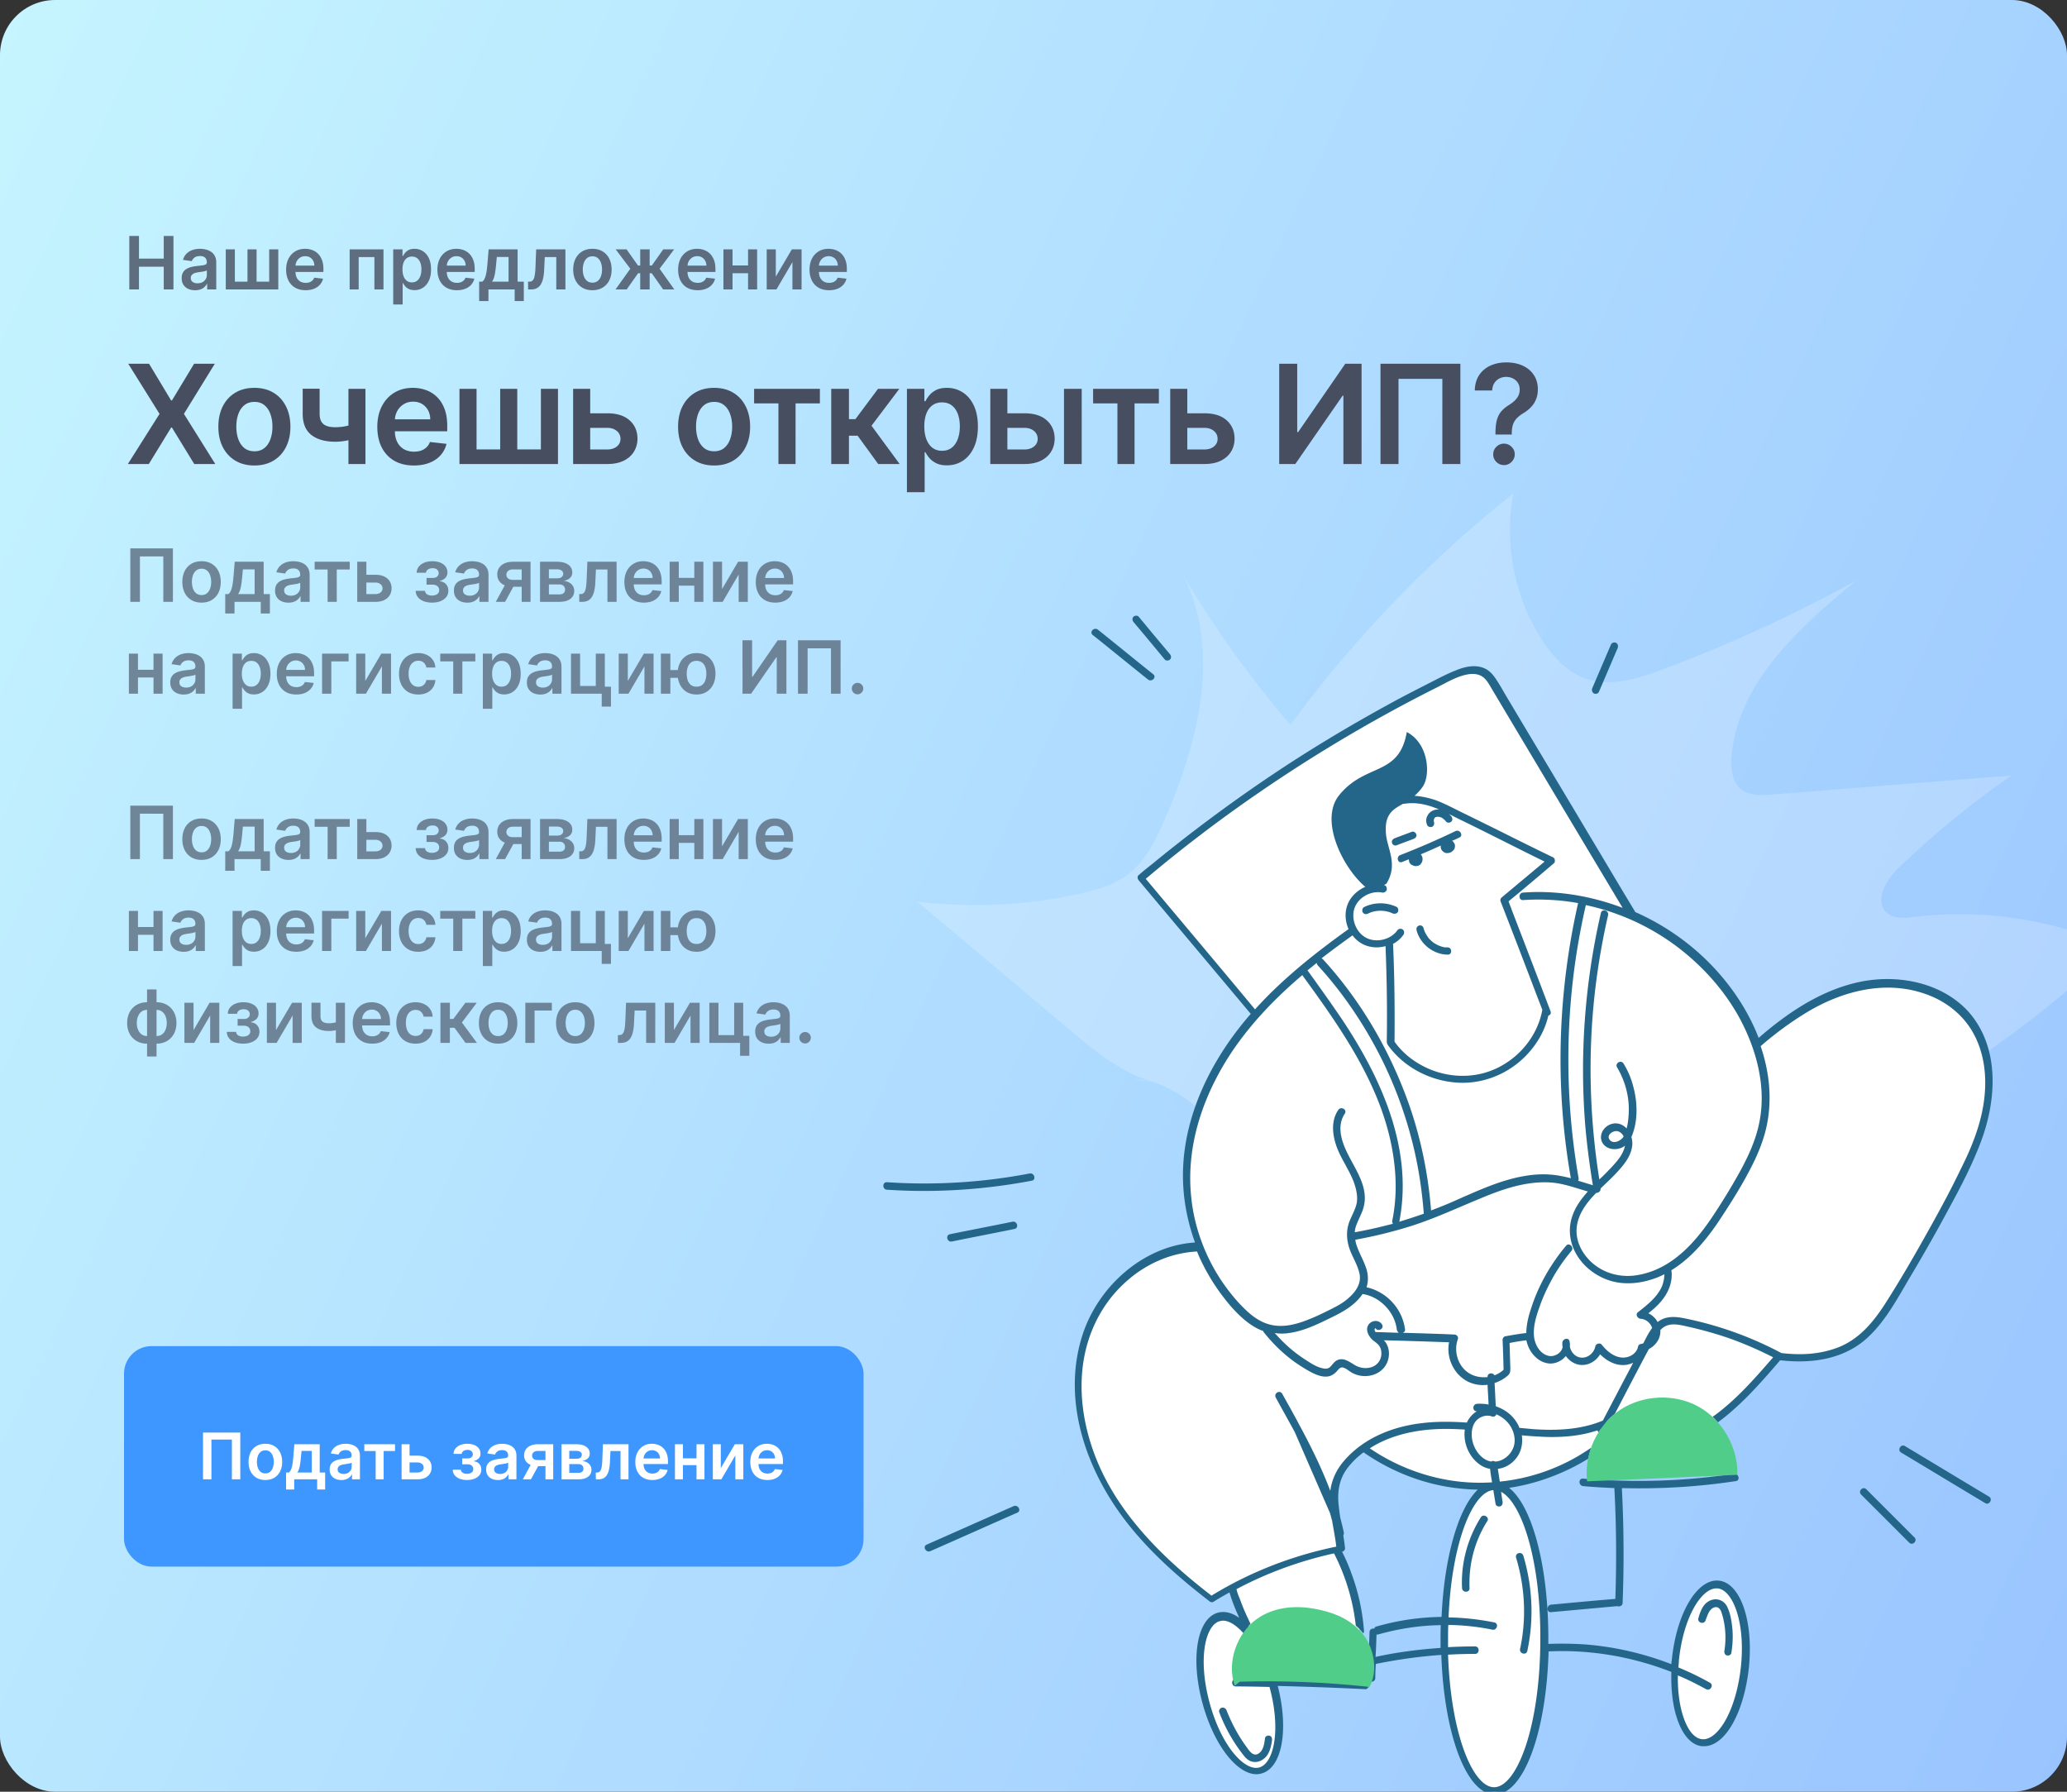
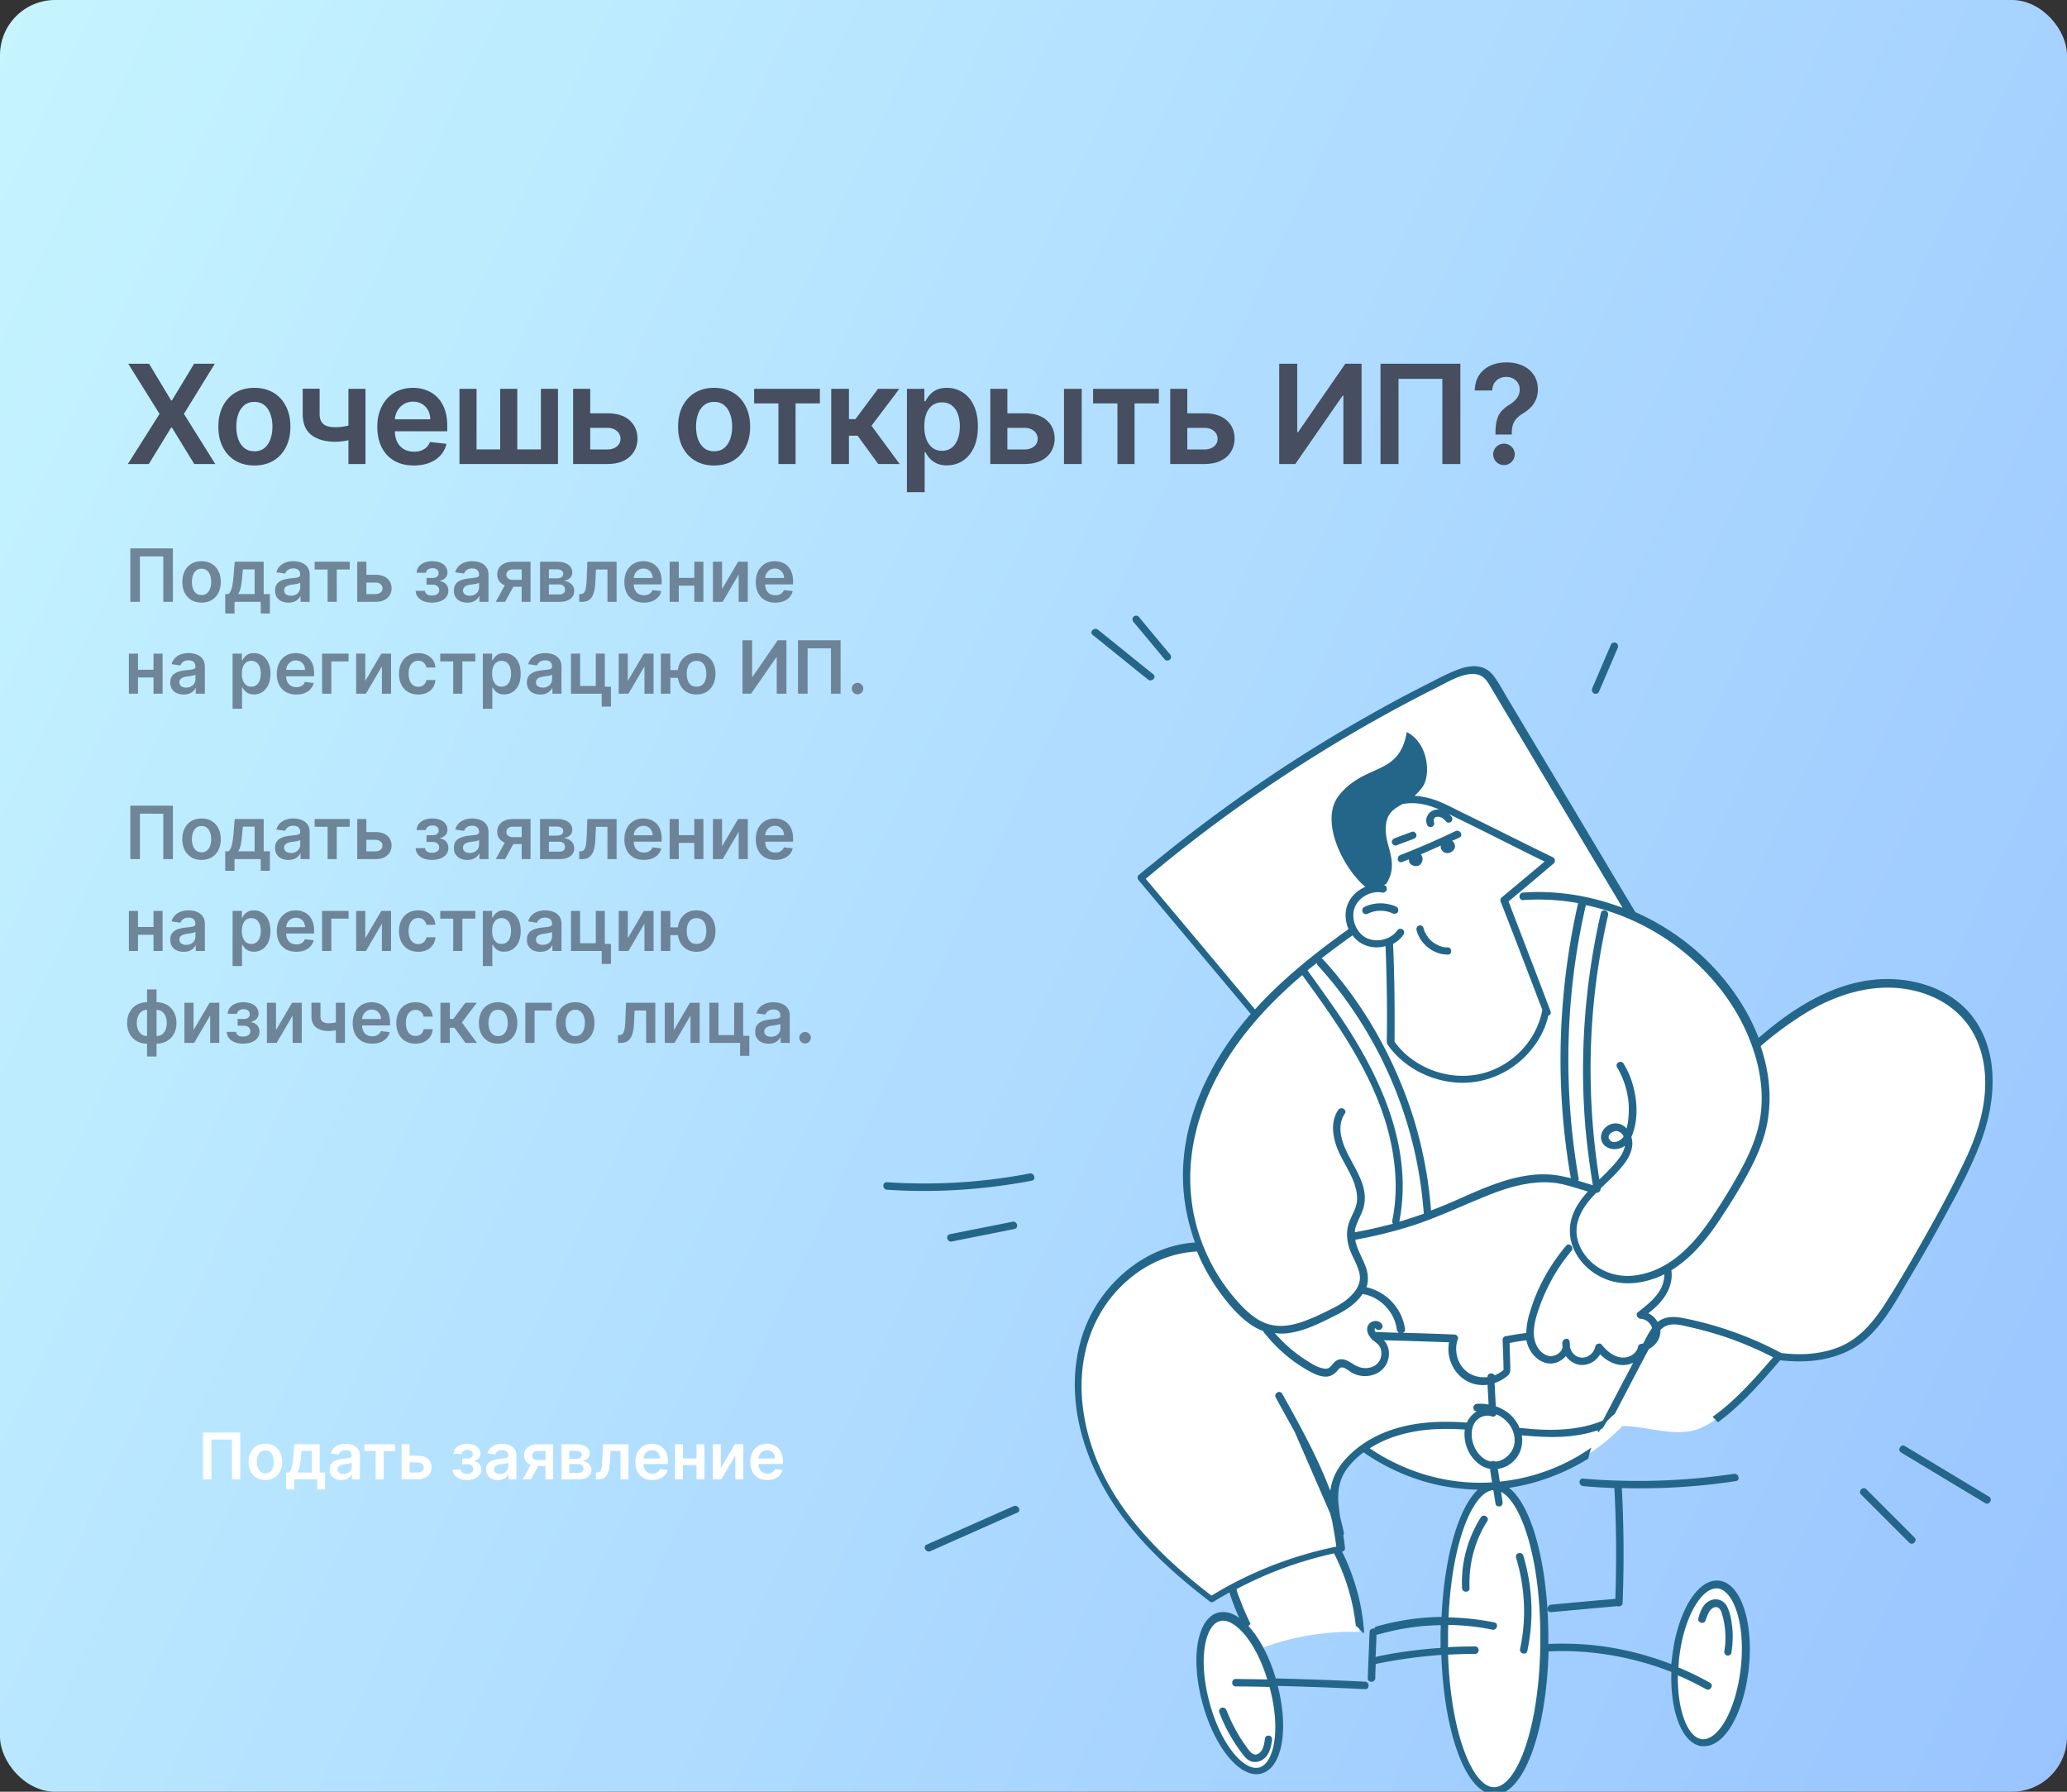
<svg xmlns="http://www.w3.org/2000/svg" width="450" height="390" fill="none">
  <rect width="100%" height="100%" fill="#333333" stroke="none" />
  <g clip-path="url(#a)">
    <rect width="450" height="390" fill="url(#b)" rx="12" />
-     <path fill="#fff" d="M251.666 235.662c-7.132-1.796-13.011-6.642-18.619-11.378a15316 15316 0 0 0-33.372-28.037c11.705 1.416 23.682.871 35.223-1.688 3.866-.871 7.84-1.959 10.943-4.464 3.539-2.831 5.662-7.022 7.458-11.16 7.894-17.748 13.175-39.306 3.049-55.856a224.6 224.6 0 0 0 24.607 34.679c13.828-18.837 30.215-35.822 48.507-50.358-2.015 10.725.163 22.157 5.934 31.412 2.341 3.702 5.389 7.241 9.472 8.765 5.553 2.069 11.76.164 17.312-1.96 14.427-5.389 28.473-11.868 41.974-19.272-12.358 10.181-25.641 22.049-27.166 38-.272 2.722.055 5.934 2.232 7.567 1.797 1.307 4.192 1.198 6.424 1.035 17.421-1.361 34.842-2.777 52.263-4.138-8.71 6.043-16.985 12.794-24.607 20.143-2.667 2.613-5.335 7.077-2.613 9.636 1.579 1.47 4.029 1.252 6.152.98 11.323-1.361 22.919-.327 33.862 2.94 1.796.544 3.756 1.252 4.682 2.94 1.742 3.048-1.144 6.587-3.811 8.873a259.6 259.6 0 0 1-51.174 33.971c-11.759 5.934-24.063 11.052-34.407 19.218-5.825 4.627-11.269 10.289-18.509 11.977-8.983 2.069-18.129-2.722-25.479-8.275-7.404-5.553-14.372-12.195-23.191-14.754-7.295-2.123-15.353-1.252-22.375-4.137-10.78-4.41-18.02-17.149-29.671-17.421" opacity=".2" />
    <path fill="#fff" d="M432.517 240.998c-1.143 6.26-3.919 12.14-6.859 17.802-4.192 8.111-8.711 16.005-13.501 23.79-2.124 3.43-4.41 6.969-7.676 9.364-4.846 3.539-11.215 4.137-17.258 3.375-3.92 4.573-7.894 9.146-12.685 12.848-1.524 1.198-3.157 2.287-5.008 2.94-5.172 1.742-11.052-.762-16.387-.708-.381.49-.817.926-1.307 1.361-7.839 7.404-18.455 11.705-29.234 11.814-9.255.109-18.456-2.885-25.968-8.33a18.5 18.5 0 0 0-4.301 4.192c-3.811 5.063-1.198 10.235-.545 17.694-.381.054-.707.163-1.034.217a45.5 45.5 0 0 1 5.226 17.857 56.3 56.3 0 0 0-21.776 3.702l.163.435c-2.449-3.756-4.409-7.839-5.879-12.14-.163-.49-.327-1.034-.381-1.579-1.525.817-2.994 1.688-4.464 2.559-9.255-7.077-17.911-15.243-23.464-25.478-5.499-10.235-7.513-22.811-3.212-33.644 3.92-9.8 13.719-17.421 24.117-17.585-2.123-5.335-3.158-11.16-2.94-16.876.436-11.814 5.989-22.974 13.61-32.066.436-.544.926-1.089 1.361-1.579-8.275-9.908-16.604-19.762-24.879-29.67 20.47-17.257 43.117-32.011 67.234-43.716 2.45-1.197 5.444-2.341 7.676-.816.926.653 1.579 1.688 2.178 2.667 9.963 16.659 19.925 33.372 29.888 50.031 10.071 4.41 18.836 12.032 24.117 21.722a40.5 40.5 0 0 1 2.885 6.479 20 20 0 0 0 1.089-.98c6.533-5.662 14.046-10.562 22.539-12.086 8.492-1.47 18.128 1.089 23.191 8.111 3.865 5.118 4.628 12.032 3.484 18.293M325.324 323.53c-6.043 0-10.888 14.862-10.888 33.208 0 18.347 4.899 33.209 10.888 33.209s10.888-14.862 10.888-33.209c0-18.346-4.845-33.208-10.888-33.208m-59.994 28.581c-4.028 1.089-5.28 9.472-2.776 18.673s7.785 15.842 11.868 14.699c4.029-1.089 5.281-9.473 2.776-18.673-2.504-9.255-7.839-15.842-11.868-14.699m108.718-7.186c-4.192-.436-8.329 6.914-9.309 16.441s1.633 17.584 5.771 17.965c4.192.436 8.329-6.914 9.309-16.441.98-9.473-1.633-17.53-5.771-17.965" />
    <path fill="#24668A" d="M413.899 316.18c-.926-.545-.055-1.96.817-1.416 6.097 3.648 12.194 7.35 18.292 10.997.925.544.054 1.96-.817 1.416-6.097-3.648-12.195-7.35-18.292-10.997m-8.711 9.146 10.453 10.452c.762.762 1.905-.435 1.143-1.143l-10.452-10.453c-.762-.762-1.906.381-1.144 1.144m-184.499 2.504c-6.315 2.776-12.63 5.607-18.945 8.384-.98.435-.109 1.851.816 1.415 6.316-2.776 12.631-5.607 18.946-8.384.925-.435.109-1.796-.817-1.415m3.484-72.406a121.5 121.5 0 0 1-31.085 1.905c-1.035-.054-1.035 1.579 0 1.633 10.561.708 21.177 0 31.521-1.959 1.034-.164.599-1.743-.436-1.579m-3.756 10.507c-4.519.925-9.092 1.796-13.61 2.722-1.035.218-.599 1.796.435 1.579 4.519-.926 9.092-1.797 13.611-2.722 1.034-.218.598-1.797-.436-1.579M348.08 150.626c1.361-3.158 2.722-6.37 4.083-9.527.164-.382.109-.872-.272-1.144-.327-.218-.925-.109-1.143.272-1.361 3.158-2.722 6.37-4.083 9.528-.164.381-.109.871.272 1.143.327.218.925.163 1.143-.272m-93.365-8.221a908 908 0 0 1-6.806-8.166c-.272-.327-.871-.272-1.143 0-.326.327-.272.817 0 1.143a891 891 0 0 1 6.805 8.166c.273.327.871.273 1.144 0 .326-.326.272-.816 0-1.143m-16.823-4.192c4.029 3.212 8.003 6.479 12.032 9.691.816.653 1.96-.49 1.143-1.144-4.029-3.212-8.003-6.478-12.031-9.69-.817-.653-1.96.49-1.144 1.143M353.089 323.91q.653 12.494.163 24.989c0 .653-.708.871-1.143.707h-.055l-14.372 1.307c-1.034.109-1.034-1.525 0-1.633 4.682-.436 9.309-.871 13.991-1.252.272-8.058.218-16.115-.217-24.118-2.287-.109-4.519-.217-6.806-.435-1.034-.109-1.034-1.742 0-1.633 2.505.217 5.063.381 7.568.435v-.327.327c8.438.272 16.876-.218 25.26-1.47 1.034-.163 1.47 1.416.436 1.579-8.221 1.252-16.496 1.742-24.825 1.524m-22.158 35.006c-.217 1.034 1.361 1.469 1.579.435 1.47-6.859 1.143-13.991-.871-20.742-.327-.98-1.851-.599-1.579.436 1.96 6.478 2.287 13.338.871 19.871m-8.547-28.636c-2.885 4.573-4.355 10.017-4.083 15.407.055 1.034 1.688 1.034 1.633 0-.217-5.118 1.089-10.235 3.866-14.591.544-.871-.871-1.687-1.416-.816m50.684 19.653c1.035-.436 1.579.435 1.797 1.307.817 2.613.98 5.444.544 8.111-.054.436.109.871.545.98.381.109.925-.109.98-.544.272-1.742.381-3.485.218-5.281-.164-1.633-.436-3.43-1.198-4.9-.762-1.361-2.287-1.851-3.702-1.197-1.525.707-2.069 2.341-2.504 3.81-.273 1.035 1.306 1.47 1.578.436.381-.925.708-2.287 1.742-2.722m-107.084 21.776c-.381.109-.708.599-.545.98a34.6 34.6 0 0 0 5.281 9.364c.49.653 1.089 1.198 1.906 1.415.762.164 1.578 0 2.232-.435 1.469-.926 1.851-2.668 2.068-4.247.055-.435-.109-.871-.544-.979-.381-.109-.926.108-.98.544-.163 1.198-.327 2.722-1.47 3.375-1.198.708-2.069-.816-2.667-1.633-1.743-2.395-3.158-5.063-4.247-7.839-.163-.381-.599-.654-1.034-.545M431.32 248.347c-1.906 5.117-4.464 10.017-7.077 14.808a366 366 0 0 1-8.493 14.971c-2.668 4.518-5.281 9.472-9.201 13.065-3.484 3.212-8.002 4.737-12.684 5.063-2.123.164-4.247.055-6.315-.163-2.287 2.668-4.573 5.281-7.023 7.785-2.015 2.014-4.192 4.029-6.533 5.716-.381-.435-.762-.816-1.143-1.197.109-.109.217-.164.381-.272 4.845-3.539 8.874-8.167 12.793-12.685a82 82 0 0 0-9.255-4.029c-3.103-1.089-6.26-1.96-9.418-2.667-1.47-.327-3.157-.763-4.573-.164-.544.218-.925.545-1.306.926v.163c.054 1.742-1.035 3.212-2.505 3.974-2.504 4.682-4.954 9.419-7.404 14.101-.653.544-1.306 1.143-1.851 1.796l-.163.327-.708 1.088c-.109.055-.217.055-.326.109a8 8 0 0 0-.49.708c-.109-.109-.218-.272-.218-.435-4.029 1.361-8.438 1.633-12.794 1.361a79 79 0 0 1-3.702-.273c.273 1.906-.163 3.866-1.524 5.336-.98 1.088-2.286 1.796-3.702 1.959.163.926.272 1.851.436 2.777a42.2 42.2 0 0 0 17.04-5.553c.98-.599 1.959-1.198 2.885-1.851a17 17 0 0 0-.653 2.395 44 44 0 0 1-3.484 1.96c-4.356 2.178-8.983 3.702-13.774 4.41 5.009 3.92 8.547 16.931 8.547 32.773v1.198a77 77 0 0 1 7.949.109c6.424.49 12.793 1.96 18.836 4.3 0-.326.054-.653.109-1.034 1.034-10.126 5.553-17.639 10.235-17.149s7.567 8.765 6.533 18.891c-.49 4.682-1.743 9.092-3.539 12.249-1.797 3.212-4.029 4.9-6.206 4.9h-.436c-2.341-.218-4.301-2.45-5.498-6.152-.926-2.831-1.307-6.315-1.198-10.017-8.493-3.321-17.639-4.899-26.73-4.464-.49 17.693-5.444 31.14-11.705 31.14-6.152 0-11.052-13.066-11.65-30.378-4.682.327-9.364.98-13.992 1.906-.109.054-.163.054-.272.054-.054 1.034-.109 2.069-.109 3.103-.054 1.035-1.687 1.035-1.633 0 .109-3.321.272-6.696.381-10.017 0-.599.545-.871 1.035-.762a.64.64 0 0 1 .544-.49 53.9 53.9 0 0 1 14.1-2.069c.599-13.174 3.702-23.736 7.894-27.71-1.688 0-3.43-.163-5.117-.381-7.078-.926-13.883-3.648-19.762-7.731a17.4 17.4 0 0 0-3.376 3.267c-1.851 2.341-2.341 5.063-2.068 8.002.108.98.217 1.96.381 2.94.272 1.089.544 2.123.762 3.212.054.272 0 .49-.109.654.163.925.272 1.851.381 2.776.054.327-.272.708-.599.762h-.054a40 40 0 0 1 2.123 4.954c1.47 3.975 2.341 8.112 2.667 12.358a.87.87 0 0 1-.163.49c-.49-.599-1.034-1.197-1.633-1.687-.599-5.499-2.232-10.834-4.736-15.734-7.404 1.633-14.591 4.247-21.232 7.785.163.871.599 1.797.871 2.505a40 40 0 0 0 1.47 3.538c.217.49.49 1.035.707 1.525-.163.163-.326.326-.435.49.272.272.49.598.762.871 2.123 2.667 3.974 6.369 5.172 10.507 6.478.163 12.957.381 19.435.707 1.035.055 1.035 1.688 0 1.634-6.315-.327-12.684-.545-19-.708 2.45 9.581.926 17.856-3.538 19.054a3.8 3.8 0 0 1-1.089.163c-4.301 0-9.309-6.424-11.759-15.461-2.668-9.799-1.198-18.455 3.375-19.707 1.47-.381 3.049 0 4.628 1.143-.817-1.797-1.579-3.648-2.124-5.553-1.143.653-2.341 1.307-3.429 2.014a.74.74 0 0 1-.817 0c-6.533-5.008-12.794-10.507-17.911-16.985-8.928-11.324-14.427-26.567-9.908-40.885 3.375-10.67 13.283-19.599 24.553-20.306-1.579-4.356-2.505-8.983-2.614-13.665-.272-12.14 4.955-23.791 12.358-33.209a61 61 0 0 1 2.396-2.885c-8.112-9.691-16.278-19.381-24.39-29.071-.272-.327-.381-.871 0-1.144.98-.871 2.015-1.687 3.049-2.504a340 340 0 0 1 25.206-18.782c8.711-5.879 17.693-11.269 26.894-16.278 2.286-1.252 4.627-2.449 6.968-3.647 2.287-1.143 4.519-2.396 6.86-3.321 2.068-.871 4.518-1.415 6.587-.327 1.034.545 1.742 1.47 2.341 2.396.762 1.143 1.415 2.341 2.123 3.538 5.934 9.963 11.923 19.926 17.857 29.888 3.429 5.717 6.805 11.433 10.235 17.095a52.8 52.8 0 0 1 14.154 9.2c5.335 4.845 10.017 11.215 12.685 18.183 6.315-5.498 13.555-10.344 21.776-12.14 8.275-1.797 17.911-.055 23.845 6.369 6.914 7.785 6.206 19.109 2.831 28.201M271.21 356.085c-1.742-2.124-3.484-3.321-4.954-3.321-.218 0-.436.054-.708.109-3.157.871-4.791 8.166-2.232 17.693s7.676 15.026 10.834 14.154 4.791-8.111 2.232-17.529c-2.45-.055-4.9-.109-7.35-.109-1.034 0-1.034-1.633 0-1.633 2.287.054 4.573.054 6.86.108-1.143-3.756-2.777-7.077-4.682-9.472m94.182 6.859a66 66 0 0 1 6.86 3.321c.925.49.109 1.906-.817 1.416-2.014-1.089-4.028-2.124-6.152-2.995-.054 3.267.327 6.37 1.144 8.874.98 3.049 2.449 4.845 4.137 5.009 1.633.163 3.484-1.307 5.063-4.083 1.688-2.995 2.885-7.132 3.375-11.651 1.035-9.799-1.796-16.767-5.063-17.094h-.272c-3.212 0-7.186 6.152-8.166 15.733 0 .49-.054.98-.109 1.47m-20.143-165.935a152 152 0 0 0-2.395 13.012 151 151 0 0 0 .817 46.437c.054.218 0 .381-.109.545 1.088.326 2.123.653 3.212.98-.654-4.029-1.198-8.058-1.579-12.141-1.361-15.733-.218-31.684 3.321-47.091.217-1.034 1.796-.599 1.579.436a152 152 0 0 0-2.396 13.011c-2.069 14.754-1.851 29.834.49 44.533a62 62 0 0 0 2.668-2.668c1.088-1.198 2.286-2.504 2.776-4.138.055-.163.109-.381.109-.544-.327.272-.708.49-1.198.599-1.252.381-2.831.054-3.593-1.089-.816-1.252-.326-2.776.762-3.647 1.198-.926 2.722-.98 3.92-.055.163.109.327.272.49.436.272-.98.381-1.96.436-2.886.272-3.647-.654-7.295-2.505-10.398-.544-.925.871-1.742 1.416-.816a18 18 0 0 1 2.069 4.845c.925 3.321 1.088 7.24-.109 10.452-.055.218-.164.436-.273.654.164.49.218 1.034.218 1.578-.109 1.851-1.089 3.485-2.232 4.846-1.415 1.742-3.048 3.212-4.682 4.79.055.599-.49.98-.98.98-.272.273-.544.599-.816.871-1.96 2.178-3.593 4.791-3.43 7.84.163 2.994 2.123 5.771 4.573 7.404 2.776 1.851 6.152 2.341 9.364 1.633 7.295-1.524 12.303-7.458 16.169-13.392 2.068-3.158 4.028-6.37 5.825-9.691 1.796-3.375 3.321-6.859 3.974-10.67 1.307-7.404-.762-15.135-4.246-21.722-2.995-5.607-7.187-10.507-12.086-14.536-6.206-5.117-13.665-8.71-21.559-10.398m7.078 49.269c-.926-.381-2.722.708-1.906 1.797s2.45.217 2.994-.599c0-.055.055-.055.055-.109a2.05 2.05 0 0 0-1.143-1.089m-79.103-26.567c5.989-6.642 13.066-12.249 20.361-17.475-.708-1.634-.871-3.485-.272-5.172.653-1.851 2.178-3.267 3.92-4.029-4.954-4.192-10.072-14.59-5.662-19.98 5.771-7.077 13.011-3.974 14.699-13.719 4.845 2.559 5.172 9.419 3.484 11.868-.544.817-1.198 1.47-1.797 2.015 1.525.109 3.049.435 4.519.925 2.232.817 4.355 2.015 6.533 3.049 2.232 1.089 4.41 2.177 6.642 3.266 4.137 2.069 8.275 4.138 12.467 6.152.435.218.544.98.163 1.307-3.267 2.776-6.533 5.553-9.854 8.275.218.653.49 1.252.708 1.905 2.831 7.35 5.662 14.699 8.438 22.048.163.49-.109.817-.49.926-.653 2.885-2.069 5.499-3.974 7.731-3.865 4.573-9.745 7.186-15.679 6.859-5.988-.327-11.813-3.321-15.298-8.22-.109-.164-.163-.327-.163-.436-.054-.109-.054-.218-.054-.381.108-6.914 0-13.773-.273-20.687a7.3 7.3 0 0 1-1.905.272c-1.034 0-2.123-.218-3.049-.708a6.25 6.25 0 0 1-2.232-1.905c-2.286 1.633-4.518 3.266-6.75 5.008.108.055.217.109.326.218 3.049 3.321 5.825 6.914 8.33 10.67 4.409 6.642 7.948 13.883 10.561 21.395 2.504 7.295 4.029 14.917 4.628 22.593 1.851-.707 3.647-1.415 5.444-2.232 4.845-2.123 9.744-4.41 14.971-5.281 2.504-.435 5.008-.49 7.513-.054a34 34 0 0 1 2.504.544 149 149 0 0 1-1.688-12.902c-1.361-15.679-.218-31.576 3.267-46.982a49 49 0 0 0-11.977-.654c-1.035.055-1.035-1.578 0-1.633 1.524-.109 3.103-.163 4.627-.109 5.825.164 11.596 1.361 17.04 3.43l-10.942-18.292c-5.826-9.745-11.651-19.49-17.421-29.18-.599-.98-1.144-2.123-2.124-2.831-.871-.599-2.014-.708-3.048-.545-2.396.382-4.573 1.688-6.697 2.777a323 323 0 0 0-13.555 7.186 331 331 0 0 0-26.077 16.278 313 313 0 0 0-23.954 18.292c2.395 2.831 4.736 5.662 7.132 8.493 5.607 6.696 11.16 13.283 16.658 19.925m31.413 46.22a152 152 0 0 0 5.335-1.742c-.327-4.301-.926-8.602-1.851-12.848a90.4 90.4 0 0 0-7.949-22.048c-3.593-6.914-8.002-13.393-13.283-19.164a.78.78 0 0 1-.218-.544c-.653.544-1.361 1.089-2.014 1.633 2.504 3.484 5.008 6.969 7.404 10.507 8.601 12.848 15.679 28.309 12.576 44.206m-2.722-72.297c-.109.435-.545.708-.98.653-2.45-.49-5.227 1.035-6.043 3.375-.817 2.341.326 5.336 2.558 6.479s5.336.381 6.751-1.633c.272-.381.762-.436 1.143-.218.381.272.436.762.218 1.143a6.3 6.3 0 0 1-2.286 2.015c.326 7.077.381 14.209.326 21.286 1.797 2.559 4.301 4.464 7.132 5.77 5.063 2.287 10.997 2.287 15.897-.381 4.681-2.504 8.166-7.022 9.146-12.303-.545-1.47-1.144-2.94-1.688-4.41-2.45-6.424-4.9-12.793-7.404-19.217-.109-.273 0-.654.218-.817 3.103-2.613 6.26-5.226 9.364-7.839a535 535 0 0 1-5.608-2.777c-4.137-2.069-8.22-4.137-12.358-6.152-.925-.435-1.851-.925-2.831-1.415l.49.49c.272.381.327.816 0 1.143-.272.327-.871.327-1.143 0a2.6 2.6 0 0 0-.544-.544l-.109-.109c-.109-.055-.218-.164-.327-.218-.054 0-.109-.054-.163-.054h-.055c-.109-.055-.217-.055-.326-.109h-.381q-.083 0 0 0c-.109 0-.273.054-.327.054-.055 0-.109.055-.109.055-.054 0-.109.054-.109.108l-.054.055-.055.054v.055c0 .054-.054.109-.054.109 0 .054-.055.109-.055.163v.327c0 .054.109.217 0 0 .164.435.109.871-.272 1.143-.326.218-.925.109-1.143-.272-.327-.708-.327-1.47.054-2.124.327-.653.98-1.088 1.634-1.252.326-.054.653-.109.925-.054-2.395-1.034-4.954-1.688-7.622-1.252h-.272c-2.286 1.252-4.137 2.341-3.702 6.696.327 3.212 2.668 6.587.055 10.725l-.545.272c.055 0 .164 0 .218.054.218.055.49.436.436.926m-37.347 82.967a41 41 0 0 0 5.009 6.86c1.905 2.069 4.083 4.137 6.859 4.845 3.049.817 6.261-.163 9.092-1.361 1.47-.599 2.885-1.306 4.301-2.014 1.306-.653 2.613-1.361 3.702-2.341 1.578-1.361 2.885-3.158 2.45-5.335-.382-1.797-1.416-3.43-2.069-5.118-.762-2.068-.926-4.192-.109-6.315.544-1.361 1.306-2.613 1.579-4.028.217-1.47-.109-2.94-.599-4.356-1.035-2.831-2.886-5.226-3.865-8.057-.871-2.559-1.144-5.444.435-7.785.599-.871 2.014-.054 1.416.817-.763 1.143-1.035 2.45-.926 3.811.49 5.988 7.023 10.779 4.845 17.148-.49 1.361-1.252 2.613-1.633 4.029-.054.272-.109.544-.109.817a89 89 0 0 0 6.37-1.361l1.96-.49c-.164-.164-.218-.436-.164-.708.871-4.246.926-8.602.381-12.848-1.905-15.352-11.106-28.364-19.979-40.558-5.444 4.627-10.453 9.744-14.59 15.624-6.642 9.527-10.834 21.014-9.582 32.719.544 5.553 2.395 11.106 5.226 16.005m34.897 12.522c.109.163.054-.164-.109.054l-.055.055c-.108.217 0 .49.164.707l5.063.164a1.22 1.22 0 0 1-.436-.708c-.435-3.811-3.702-7.186-7.458-7.731-1.633 2.45-4.301 3.92-6.914 5.172-2.885 1.416-5.88 2.886-9.092 3.321a9.9 9.9 0 0 1-3.103 0c1.906 2.178 4.083 4.138 6.533 5.716 1.198.763 2.504 1.688 3.92 1.96.653.164 1.252.109 1.687-.381.436-.435.763-.98 1.307-1.306 1.415-.817 2.776.272 3.974.98 1.089.653 2.45.871 3.702.435a3.06 3.06 0 0 0 2.069-2.613c.054-.599 0-1.252-.327-1.797-.326-.598-.925-.98-1.415-1.361-.98-.816-1.906-2.395-.926-3.593.708-.871 2.232-.925 2.831.109.545.871-.871 1.688-1.415.817m10.235 20.633c3.212-.381 6.424-.327 9.636-.109.49-1.034 1.252-1.905 2.177-2.45-1.034 0-.98-1.579.055-1.633.816-.055 1.687 0 2.504.163-.055-1.415-.163-2.885-.218-4.301-1.796.218-3.647-.163-5.117-1.197-2.559-1.742-3.866-5.063-3.267-8.058-4.736-.163-9.472-.326-14.209-.435l.272.272c.817 1.089 1.035 2.504.708 3.811-.653 2.668-3.321 4.029-5.934 3.647a5.9 5.9 0 0 1-1.96-.653c-.599-.326-1.143-.871-1.796-1.089-.708-.272-1.035.218-1.47.708s-.926.871-1.579 1.089c-1.306.381-2.722-.163-3.92-.762-1.361-.708-2.613-1.525-3.865-2.396-2.45-1.796-4.627-3.919-6.533-6.315q-.163-.164-.163-.326c-1.089-.381-2.069-.926-3.049-1.634-2.395-1.742-4.355-4.028-6.097-6.369a44 44 0 0 1-4.519-7.567c-.272-.545-.49-1.144-.762-1.743-5.498.273-10.834 2.559-15.025 6.207-4.9 4.192-8.112 9.908-9.419 16.223-1.415 6.859-.544 14.046 1.742 20.633 4.573 13.229 14.972 23.464 25.86 31.848 8.329-5.118 17.584-8.711 27.166-10.671-.218-1.905-.599-3.81-.926-5.716-.163-.544-.272-1.034-.435-1.579l-7.677-17.638c-1.361-2.505-2.776-5.009-4.137-7.513-.49-.926.871-1.742 1.415-.817 1.198 2.178 2.45 4.356 3.593 6.533 2.559 4.736 4.955 9.527 6.86 14.59.327-2.395 1.307-4.573 2.994-6.533 4.355-5.063 10.779-7.512 17.095-8.22m15.134 12.902c-.163-.98-.327-1.96-.435-2.94-.763-.108-1.525-.435-2.233-.925-2.395-1.688-3.647-4.736-3.266-7.622-2.559-.163-5.063-.218-7.622 0-4.518.381-9.2 1.579-13.065 4.083 6.315 4.301 13.773 6.914 21.34 7.404 1.742.109 3.539.109 5.281 0m-11.215 36.04v-1.96c0-1.034 0-2.014.055-2.994-4.573.054-9.146.762-13.61 2.014a.46.46 0 0 1-.382 0c-.054 1.633-.108 3.267-.217 4.9 4.682-1.035 9.418-1.634 14.154-1.96m13.175-33.971c.109.708.218 1.47.327 2.178.054.435-.109.871-.545.98-.381.108-.925-.109-.98-.545-.163-.98-.326-2.014-.49-2.994-4.409.327-9.037 11.215-9.745 27.71 3.321.055 6.697.436 9.963 1.089 1.034.218.599 1.796-.435 1.579-3.158-.654-6.37-.98-9.582-1.035-.055.98-.054 2.015-.054 2.995v1.85a107 107 0 0 1 5.879-.163c1.034 0 1.034 1.633 0 1.633q-2.94 0-5.879.164c.598 17.421 5.444 28.853 10.017 28.853 4.899 0 10.071-13.011 10.071-32.392.055-17.312-4.137-29.616-8.547-31.902m1.306-15.243c-.653-.708-1.469-1.253-2.34-1.634a.4.4 0 0 1-.109.218c-.164.218-.381.327-.708.272a1 1 0 0 1-.381-.109c-1.089-.272-2.232.109-3.049.872-.925.925-1.198 2.34-1.089 3.647.164 2.123 1.525 4.464 3.593 5.226l.654.164c.054-.055.109-.055.163-.109.218-.055.49 0 .708.109 1.579-.109 3.048-1.198 3.756-2.668.98-1.905.272-4.464-1.198-5.988m27.439-12.848c-.654.272-1.361.49-2.069.49-1.96.054-3.757-.98-5.118-2.341-.871 1.524-2.667 2.558-4.464 2.286-1.197-.163-2.286-.925-2.994-1.905-.817.98-2.069 1.633-3.375 1.633-2.232-.055-4.029-1.797-4.845-3.811a11 11 0 0 1-.382-1.252c-1.197.163-2.449.327-3.647.599.054 1.197.054 2.341.109 3.538 0 .654.054 1.307.054 1.96s0 1.035-.49 1.525c-.816.762-1.851 1.306-2.94 1.687.109 1.688.164 3.376.273 5.063 1.905.654 3.593 1.851 4.627 3.648.218.326.381.653.49 1.034.926.109 1.851.163 2.777.272 5.226.381 10.615.164 15.406-1.851 1.906-3.647 3.811-7.295 5.771-10.997.272-.49.544-1.034.817-1.578m4.137-7.568c-.327-1.088-1.361-1.959-2.504-2.014-.654-.054-1.198-.925-.599-1.415 2.069-1.634 4.355-3.376 5.335-5.88.272-.817.436-1.579.436-2.395-.871.435-1.742.816-2.668 1.088-3.103 1.035-6.642 1.253-9.745.109-2.831-1.034-5.335-3.048-6.805-5.661-1.524-2.668-1.796-5.826-.653-8.657.708-1.851 1.905-3.429 3.212-4.899-2.722-.762-5.39-1.797-8.166-1.96-5.281-.327-10.453 1.47-15.244 3.484-4.899 2.014-9.69 4.246-14.699 5.88a98 98 0 0 1-12.521 3.103c.054.218.054.381.109.599.49 1.905 1.579 3.593 2.232 5.498.49 1.416.544 2.885.109 4.246 4.41.98 7.839 4.737 8.384 9.201.054.327-.218.599-.49.708 3.756.109 7.513.217 11.215.381.489 0 .979.49.762 1.034-.926 2.613 0 5.825 2.395 7.35 1.198.762 2.668 1.034 4.083.871-.054-.926 1.143-1.035 1.524-.381a6.2 6.2 0 0 0 1.96-1.198 264 264 0 0 0-.217-6.533c0-.327.272-.708.598-.762 1.525-.272 3.049-.545 4.573-.708 0-1.742.436-3.538.98-5.172 1.579-5.063 4.247-9.745 7.676-13.828.654-.816 1.851.381 1.144 1.144-1.579 1.905-2.995 3.919-4.192 6.097-1.035 1.905-1.96 3.865-2.668 5.88-.762 2.123-1.524 4.464-1.252 6.75.218 1.742 1.307 3.648 3.103 4.083 1.252.327 2.831-.544 3.103-1.851-.054-.326-.054-.653-.054-1.034.109-.871 1.415-1.198 1.579-.218.054.381.109.708.054 1.089.218 1.143 1.089 2.232 2.341 2.395 1.524.218 2.94-.98 3.212-2.449.109-.545.98-.817 1.361-.382 1.089 1.361 2.613 2.722 4.464 2.831 1.525.109 3.158-.816 3.484-2.395.055-.381.436-.544.763-.599.108 0 .272-.054.381-.109.544-1.089 1.143-2.286 1.905-3.321m72.297-49.813c.599-4.845.055-9.962-2.341-14.318-2.123-3.865-5.607-6.696-9.636-8.275-8.819-3.484-18.346-1.197-26.295 3.484-3.647 2.178-7.131 4.737-10.398 7.568 1.851 5.444 2.505 11.16 1.416 16.876-.708 3.648-2.178 7.078-3.92 10.344-1.742 3.321-3.756 6.533-5.825 9.69-2.94 4.573-6.479 9.038-11.106 11.869.218 1.469-.054 2.994-.708 4.409-.925 2.015-2.558 3.593-4.301 4.954.871.436 1.579 1.089 2.015 1.906a5.1 5.1 0 0 1 2.504-1.035c1.633-.217 3.266.218 4.845.545a77.6 77.6 0 0 1 19.49 7.186c.054 0 .054.054.109.054 4.083.49 8.166.327 12.14-1.143 4.791-1.796 7.948-5.662 10.616-9.854 2.994-4.681 5.771-9.472 8.493-14.317s5.389-9.691 7.785-14.699c2.395-4.737 4.464-9.854 5.117-15.244m-135.013-41.81c-.381.218-.49.762-.272 1.143s.708.49 1.144.272c1.633-.816 3.701-.816 5.335-.054.381.163.871.109 1.143-.272.218-.382.109-.926-.272-1.144-2.287-1.034-4.845-1.034-7.078.055m7.894-11.324a168 168 0 0 0 12.032-5.226c.925-.436 1.796.98.816 1.415-.544.272-1.034.49-1.578.708.054.054.163.109.217.163.164.164.218.327.327.49.109.272.109.545.054.817a1.2 1.2 0 0 1-.435.708c-.218.217-.49.381-.762.435-.272.055-.599.109-.871 0q-.49-.163-.817-.653c-.163-.272-.218-.599-.163-.926-1.47.654-2.886 1.307-4.356 1.906.055.054.109.163.164.218.054.108.109.272.163.381s.055.272.055.435c0 .272-.055.545-.218.817-.055.054-.055.109-.109.163-.055.055-.055.109-.109.163a1.1 1.1 0 0 1-.327.218c-.109.055-.163.109-.272.109s-.218.055-.326.055h-.218c-.164 0-.272-.055-.436-.109-.109-.055-.272-.109-.381-.164-.054-.054-.163-.109-.218-.163s-.108-.163-.163-.218c-.109-.109-.109-.272-.163-.381v-.109c0-.109-.055-.218-.055-.326-.435.163-.925.381-1.361.544-1.034.49-1.47-1.089-.49-1.47m3.43.926s0 .054.055.054zm-4.246-3.049c1.252-.49 2.504-.926 3.756-1.416.381-.163.708-.544.545-.98-.109-.381-.599-.707-.98-.544-1.253.49-2.505.926-3.757 1.416-.381.163-.708.544-.544.98.054.381.544.707.98.544m8.71-6.152q0-.081 0 0m2.396 28.364h-.654c-.054 0-.109 0-.163-.055a4.6 4.6 0 0 1-.925-.272c-.436-.163-1.144-.544-1.47-.817-.273-.217-.49-.435-.708-.653-.109-.109-.218-.218-.327-.381-.109-.109 0 0-.054-.109-.055-.054-.109-.163-.164-.218-.381-.598-.598-1.034-.762-1.687-.109-.436-.599-.708-.98-.545-.435.109-.653.599-.544.98.762 3.049 3.702 5.335 6.805 5.335.98.055.98-1.578-.054-1.578" />
-     <path fill="#50CD89" d="M345.522 322.44c-.708-5.934 2.177-12.194 7.131-15.515s11.868-3.648 17.095-.762c5.226 2.885 8.656 8.873 8.492 14.862M268.815 366.918c-1.851-5.172.599-11.487 4.682-14.427 4.029-2.939 9.2-3.157 13.882-2.068 3.539.762 7.078 2.341 9.473 5.444 2.395 3.157 3.212 8.166 1.143 11.596l-.272-.327c-9.255-.98-18.564-1.361-27.819-1.089" />
-     <rect width="161" height="48" x="27" y="293" fill="#3E97FF" rx="6" />
    <path fill="#fff" d="M52.312 311.818V322h-1.83v-8.651h-4.454V322h-1.83v-10.182zm5.457 10.331q-1.118 0-1.939-.492a3.34 3.34 0 0 1-1.272-1.377q-.448-.885-.448-2.068t.448-2.074a3.34 3.34 0 0 1 1.272-1.382q.82-.492 1.94-.492 1.117 0 1.938.492.82.493 1.268 1.382.453.89.452 2.074 0 1.183-.452 2.068a3.3 3.3 0 0 1-1.268 1.377q-.82.492-1.939.492m.01-1.442q.607 0 1.014-.333.408-.338.607-.905.204-.566.204-1.262 0-.702-.204-1.268a2 2 0 0 0-.606-.91q-.408-.338-1.015-.338-.621 0-1.034.338a2.04 2.04 0 0 0-.611.91 3.8 3.8 0 0 0-.2 1.268q0 .696.2 1.262.204.567.611.905.413.333 1.034.333m4.5 3.51v-3.699h.607a1.5 1.5 0 0 0 .408-.512q.165-.327.269-.77.108-.448.178-.999.07-.558.125-1.199l.219-2.674h5.518v6.154h1.183v3.699h-1.74V322H64.05v2.217zm2.457-3.699h3.147v-4.703h-2.237l-.12 1.223a20 20 0 0 1-.263 2.078q-.165.866-.527 1.402m9.591 1.636q-.726 0-1.307-.258a2.14 2.14 0 0 1-.915-.776q-.333-.511-.333-1.263 0-.646.238-1.069.24-.422.652-.676.412-.253.93-.383a7.5 7.5 0 0 1 1.078-.193q.671-.07 1.09-.125.416-.06.606-.179.194-.124.194-.383v-.029q0-.562-.334-.87-.332-.309-.96-.309-.66 0-1.048.289a1.43 1.43 0 0 0-.517.681l-1.68-.239q.197-.696.656-1.163.457-.472 1.118-.706.661-.239 1.462-.239.552 0 1.099.129.546.13.999.428.452.293.726.8.278.508.278 1.268V322h-1.73v-1.049h-.06q-.163.318-.462.597a2.2 2.2 0 0 1-.74.442 3 3 0 0 1-1.04.164m.468-1.322q.54 0 .94-.214a1.6 1.6 0 0 0 .61-.577q.22-.358.22-.78v-.9a.9.9 0 0 1-.289.129q-.199.06-.447.104-.249.045-.492.08l-.423.06a3 3 0 0 0-.721.179 1.2 1.2 0 0 0-.502.348q-.184.218-.184.566 0 .498.363.751.363.254.925.254m4.519-4.992v-1.476h6.682v1.476h-2.471V322h-1.74v-6.16zm9.333 1.009h2.252q1.461 0 2.262.711t.805 1.865q-.005.75-.368 1.332-.357.582-1.044.915-.681.328-1.655.328h-3.47v-7.636h1.735v6.159h1.735q.586 0 .964-.298a.95.95 0 0 0 .378-.775q0-.498-.378-.811t-.964-.313h-2.252zm9.912 3.058h1.785a.8.8 0 0 0 .382.661q.359.234.93.234.582 0 .979-.254.403-.258.403-.78a.96.96 0 0 0-.154-.542 1 1 0 0 0-.432-.368 1.55 1.55 0 0 0-.657-.129h-1.168v-1.278h1.168q.562 0 .85-.259a.83.83 0 0 0 .294-.651.86.86 0 0 0-.308-.686q-.304-.264-.841-.263-.537 0-.895.243-.353.244-.367.627h-1.775q.01-.667.397-1.159a2.6 2.6 0 0 1 1.054-.765 3.9 3.9 0 0 1 1.502-.274q.894 0 1.546.269.651.268 1.004.75.353.478.353 1.124 0 .621-.388 1.029-.387.403-1.044.577v.079q.453.025.816.259.363.228.576.621.214.393.214.91 0 .701-.402 1.213-.404.507-1.109.781-.701.273-1.606.273a4.4 4.4 0 0 1-1.576-.263q-.69-.268-1.099-.771a1.97 1.97 0 0 1-.432-1.208m9.839 2.247q-.726 0-1.308-.258a2.15 2.15 0 0 1-.915-.776q-.333-.511-.333-1.263 0-.646.239-1.069t.651-.676.93-.383a7.5 7.5 0 0 1 1.079-.193q.67-.07 1.088-.125.418-.06.607-.179.194-.124.194-.383v-.029q0-.562-.333-.87-.333-.309-.96-.309-.661 0-1.049.289a1.43 1.43 0 0 0-.517.681l-1.68-.239q.198-.696.656-1.163.457-.472 1.119-.706.66-.239 1.461-.239.552 0 1.099.129.547.13.999.428.453.293.726.8.279.508.279 1.268V322h-1.731v-1.049h-.059a2.2 2.2 0 0 1-.463.597 2.2 2.2 0 0 1-.74.442 3 3 0 0 1-1.039.164m.467-1.322q.541 0 .94-.214.397-.219.611-.577.219-.358.219-.78v-.9a.9.9 0 0 1-.289.129q-.198.06-.447.104-.249.045-.492.08l-.423.06a3 3 0 0 0-.721.179 1.2 1.2 0 0 0-.502.348.85.85 0 0 0-.184.566q0 .498.363.751.363.254.925.254m9.888 1.168v-6.175h-1.63q-.622 0-.955.289a.9.9 0 0 0-.328.716.88.88 0 0 0 .313.706q.319.278.91.278h2.257v1.312h-2.257q-.915 0-1.581-.288t-1.024-.815a2.14 2.14 0 0 1-.358-1.233q0-.736.363-1.278.368-.547 1.044-.845.681-.303 1.616-.303h3.316V322zm-4.931 0 2.132-3.918h1.775L115.591 322zm8.429 0v-7.636h3.207q1.357 0 2.142.542.79.542.791 1.511 0 .64-.448 1.049-.442.402-1.208.542.602.05 1.054.303.458.253.716.666t.259.95q0 .631-.333 1.099-.328.462-.96.72-.627.254-1.521.254zm1.685-1.417h2.014q.496 0 .78-.234a.8.8 0 0 0 .284-.646q0-.472-.284-.741-.283-.273-.78-.273h-2.014zm0-3.057h1.556q.368 0 .632-.105a.9.9 0 0 0 .402-.303.8.8 0 0 0 .14-.472.71.71 0 0 0-.323-.617q-.32-.224-.885-.224h-1.522zm5.786 4.474-.01-1.482h.263a.9.9 0 0 0 .503-.134q.203-.134.338-.447.134-.318.209-.855t.104-1.338l.134-3.38h5.568V322h-1.74v-6.16h-2.192l-.12 2.461a9 9 0 0 1-.213 1.656q-.164.696-.468 1.148a1.9 1.9 0 0 1-.75.676q-.453.219-1.069.219zm12.302.149q-1.148 0-1.984-.477a3.24 3.24 0 0 1-1.277-1.362q-.448-.885-.448-2.083 0-1.178.448-2.069a3.4 3.4 0 0 1 1.263-1.392q.81-.502 1.904-.502.705 0 1.332.229.631.223 1.114.696.488.473.765 1.203.279.726.279 1.73v.552h-6.259v-1.213h4.534a1.94 1.94 0 0 0-.224-.92 1.63 1.63 0 0 0-.612-.641 1.7 1.7 0 0 0-.904-.234q-.553 0-.97.269a1.84 1.84 0 0 0-.651.696 2 2 0 0 0-.234.939v1.059q0 .667.244 1.144.243.473.681.726.438.248 1.024.248.393 0 .711-.109.318-.114.552-.333.233-.22.353-.542l1.68.189a2.6 2.6 0 0 1-.606 1.163 3 3 0 0 1-1.134.766q-.692.268-1.581.268m10.163-4.713v1.477h-4.066v-1.477zm-3.51-3.072V322h-1.735v-7.636zm4.689 0V322h-1.731v-7.636zm3.556 5.2 3.057-5.2h1.849V322h-1.74v-5.205L157.041 322h-1.855v-7.636h1.736zm10.135 2.585q-1.147 0-1.983-.477a3.23 3.23 0 0 1-1.278-1.362q-.447-.885-.447-2.083 0-1.178.447-2.069a3.4 3.4 0 0 1 1.263-1.392q.81-.502 1.904-.502.707 0 1.332.229.631.223 1.114.696.487.473.766 1.203.278.726.278 1.73v.552h-6.259v-1.213h4.534a1.94 1.94 0 0 0-.224-.92 1.63 1.63 0 0 0-.611-.641 1.7 1.7 0 0 0-.905-.234q-.552 0-.97.269a1.84 1.84 0 0 0-.651.696q-.228.428-.234.939v1.059q0 .667.244 1.144.243.473.681.726.438.248 1.024.248.393 0 .711-.109.318-.114.552-.333.233-.22.353-.542l1.68.189a2.6 2.6 0 0 1-.606 1.163 3 3 0 0 1-1.134.766q-.69.268-1.581.268" />
-     <path fill="#464E5F" d="M28.148 63V51.364h2.108v4.926h5.392v-4.926h2.113V63h-2.113v-4.943h-5.392V63zm14.326.176a3.6 3.6 0 0 1-1.494-.295q-.66-.301-1.045-.887-.381-.584-.381-1.443 0-.739.273-1.221.272-.483.744-.773a3.8 3.8 0 0 1 1.063-.438 9 9 0 0 1 1.233-.221q.766-.08 1.244-.142.477-.069.693-.205.222-.142.222-.437v-.034q0-.642-.381-.995-.381-.352-1.097-.352-.755 0-1.199.33-.437.33-.59.778l-1.92-.273q.225-.795.75-1.33.522-.54 1.278-.806a4.9 4.9 0 0 1 1.67-.273q.63 0 1.256.148.624.147 1.142.488.515.336.83.915.317.58.317 1.45V63h-1.977v-1.199h-.068a2.5 2.5 0 0 1-.529.682 2.5 2.5 0 0 1-.846.506q-.505.187-1.188.187m.535-1.511q.618 0 1.073-.245.454-.25.7-.659.25-.408.25-.892v-1.028a1 1 0 0 1-.33.148 5 5 0 0 1-.512.119q-.285.051-.562.09l-.483.069q-.46.063-.824.205a1.37 1.37 0 0 0-.574.397q-.21.25-.21.648 0 .568.415.858t1.056.29m6.142-7.392h1.982v7.034h2.745v-7.034h1.983v7.034h2.744v-7.034h1.983V63H49.151zM66.53 63.17q-1.312 0-2.267-.545a3.7 3.7 0 0 1-1.46-1.557q-.512-1.011-.512-2.38 0-1.347.512-2.364a3.87 3.87 0 0 1 1.443-1.591q.926-.574 2.176-.574.806 0 1.523.261.72.256 1.272.796.557.54.875 1.375.32.83.319 1.977v.63h-7.154v-1.386h5.182a2.2 2.2 0 0 0-.256-1.05q-.25-.467-.699-.734a1.97 1.97 0 0 0-1.034-.267q-.63 0-1.108.307-.477.3-.744.796a2.3 2.3 0 0 0-.267 1.074v1.21q0 .761.278 1.306.28.54.779.83.5.285 1.17.284.45 0 .813-.125.363-.13.63-.38t.404-.62l1.92.216q-.18.761-.693 1.33a3.4 3.4 0 0 1-1.295.875q-.791.306-1.807.306m9.59-.17v-8.727h7.369V63h-1.983v-7.04h-3.42V63zm9.484 3.273v-12h2.022v1.443h.12q.158-.319.449-.676a2.4 2.4 0 0 1 .784-.62q.495-.26 1.261-.26 1.011 0 1.824.516.818.512 1.295 1.517.483 1 .483 2.455 0 1.437-.471 2.443-.472 1.006-1.284 1.534a3.3 3.3 0 0 1-1.841.528q-.75 0-1.245-.25a2.5 2.5 0 0 1-.795-.602 4 4 0 0 1-.46-.676h-.085v4.648zm2.017-7.637q0 .848.238 1.483.244.637.7.995.459.352 1.113.352.681 0 1.142-.364.46-.369.693-1.005.24-.642.239-1.46 0-.813-.233-1.444-.234-.63-.693-.988-.46-.359-1.148-.358-.66 0-1.12.346-.46.347-.698.972-.234.624-.233 1.471m11.846 4.534q-1.312 0-2.267-.545a3.7 3.7 0 0 1-1.46-1.557q-.51-1.011-.511-2.38 0-1.347.511-2.364a3.87 3.87 0 0 1 1.443-1.591q.927-.574 2.176-.574.807 0 1.523.261.721.256 1.273.796.557.54.875 1.375.318.83.318 1.977v.63h-7.153v-1.386h5.181a2.2 2.2 0 0 0-.255-1.05q-.25-.467-.699-.734a1.97 1.97 0 0 0-1.034-.267q-.63 0-1.108.307-.477.3-.745.796a2.3 2.3 0 0 0-.266 1.074v1.21q0 .761.278 1.306.279.54.778.83.501.285 1.17.284.45 0 .813-.125.364-.13.631-.38t.403-.62l1.921.216a3 3 0 0 1-.693 1.33 3.4 3.4 0 0 1-1.296.875q-.79.306-1.807.306m4.848 2.364v-4.227h.694q.278-.217.465-.585.188-.375.307-.881.126-.512.205-1.142.08-.636.142-1.37l.25-3.056h6.307v7.034h1.352v4.227h-1.989V63h-5.71v2.534zm2.807-4.227h3.597v-5.375h-2.557l-.136 1.398a23 23 0 0 1-.302 2.375q-.187.989-.602 1.602M114.97 63l-.011-1.693h.301q.341 0 .574-.154.233-.153.386-.511.153-.363.239-.977t.119-1.529l.154-3.863h6.363V63h-1.988v-7.04h-2.506l-.137 2.813a10 10 0 0 1-.244 1.892q-.187.796-.534 1.312a2.17 2.17 0 0 1-.858.773q-.517.25-1.221.25zm14.003.17q-1.278 0-2.216-.562a3.8 3.8 0 0 1-1.454-1.574q-.512-1.011-.512-2.364 0-1.351.512-2.369a3.8 3.8 0 0 1 1.454-1.58q.938-.562 2.216-.562t2.216.563a3.78 3.78 0 0 1 1.449 1.58q.517 1.016.517 2.368 0 1.353-.517 2.364a3.8 3.8 0 0 1-1.449 1.574q-.938.563-2.216.563m.011-1.647q.693 0 1.159-.381.466-.387.694-1.034.233-.648.233-1.443 0-.8-.233-1.45-.228-.652-.694-1.039t-1.159-.386q-.71 0-1.181.386-.466.387-.699 1.04a4.3 4.3 0 0 0-.228 1.449q0 .795.228 1.443.233.648.699 1.034.471.38 1.181.38m5.02 1.477 3.222-4.506-3.193-4.221h2.375l2.483 3.517h.488v-3.517h2.057v3.517h.477l2.483-3.517h2.375l-3.176 4.221L146.8 63h-2.426l-2.483-3.523h-.455V63h-2.057v-3.523h-.454L136.43 63zm17.87.17q-1.313 0-2.267-.545a3.7 3.7 0 0 1-1.461-1.557q-.511-1.011-.511-2.38 0-1.347.511-2.364a3.87 3.87 0 0 1 1.443-1.591q.926-.574 2.177-.574.807 0 1.522.261.722.256 1.273.796.557.54.875 1.375.318.83.318 1.977v.63h-7.153v-1.386h5.182a2.2 2.2 0 0 0-.256-1.05q-.25-.467-.699-.734a1.96 1.96 0 0 0-1.034-.267q-.63 0-1.108.307-.477.3-.744.796a2.3 2.3 0 0 0-.267 1.074v1.21q0 .761.278 1.306.279.54.779.83.5.285 1.17.284.449 0 .812-.125.364-.13.631-.38t.404-.62l1.92.216a3 3 0 0 1-.693 1.33 3.4 3.4 0 0 1-1.296.875q-.789.306-1.806.306m11.615-5.386v1.688h-4.648v-1.688zm-4.012-3.511V63h-1.983v-8.727zm5.358 0V63h-1.977v-8.727zm4.064 5.943 3.494-5.943h2.114V63h-1.989v-5.949L169.036 63h-2.12v-8.727h1.983zm11.584 2.954q-1.313 0-2.267-.545a3.7 3.7 0 0 1-1.46-1.557q-.512-1.011-.512-2.38 0-1.347.512-2.364a3.86 3.86 0 0 1 1.443-1.591q.926-.574 2.176-.574.806 0 1.523.261.721.256 1.272.796.558.54.875 1.375.32.83.319 1.977v.63h-7.154v-1.386h5.182a2.2 2.2 0 0 0-.256-1.05 1.85 1.85 0 0 0-.698-.734 1.97 1.97 0 0 0-1.035-.267q-.63 0-1.108.307-.477.3-.744.796a2.3 2.3 0 0 0-.267 1.074v1.21q0 .761.278 1.306.28.54.779.83.5.285 1.17.284.45 0 .813-.125.363-.13.631-.38.267-.25.403-.62l1.92.216a3 3 0 0 1-.693 1.33 3.4 3.4 0 0 1-1.295.875q-.79.306-1.807.306" opacity=".8" />
    <path fill="#464E5F" d="m32.455 79.182 4.804 7.99h.17l4.827-7.99h4.506L40.04 90.09 46.869 101h-4.581l-4.858-7.937h-.17L32.4 101h-4.56l6.893-10.91-6.807-10.908zm22.928 22.138q-2.397 0-4.155-1.055T48.5 97.314q-.96-1.896-.96-4.432 0-2.535.96-4.442.969-1.908 2.727-2.962t4.155-1.055q2.397 0 4.154 1.055t2.717 2.962q.97 1.906.97 4.442t-.97 4.432q-.96 1.896-2.717 2.951t-4.154 1.055m.02-3.09q1.3 0 2.174-.714.874-.724 1.3-1.939.437-1.214.437-2.706 0-1.501-.437-2.716-.426-1.225-1.3-1.95t-2.173-.724q-1.331 0-2.216.724-.874.724-1.31 1.95-.427 1.215-.426 2.716 0 1.493.426 2.706.436 1.214 1.31 1.94.885.713 2.216.713m24.162-13.594V101h-3.707V84.636zM77.83 92.03v3.153a11 11 0 0 1-1.428.5q-.788.215-1.673.342-.873.128-1.747.128-3.281 0-5.188-1.47-1.896-1.482-1.896-4.613v-5.455h3.686v5.455q0 1.054.373 1.694t1.129.937q.756.288 1.896.288 1.279 0 2.43-.256 1.149-.255 2.418-.703m12.26 9.29q-2.46 0-4.25-1.023-1.78-1.033-2.738-2.92-.959-1.895-.959-4.463 0-2.524.96-4.432.97-1.917 2.705-2.983 1.737-1.076 4.08-1.076 1.513 0 2.856.49 1.353.48 2.386 1.492 1.044 1.012 1.64 2.578.597 1.556.597 3.707v1.183H83.954v-2.6h9.716q-.011-1.107-.48-1.97a3.5 3.5 0 0 0-1.31-1.375q-.83-.5-1.94-.5-1.182 0-2.077.575a3.96 3.96 0 0 0-1.395 1.491 4.3 4.3 0 0 0-.501 2.014v2.269q0 1.428.522 2.45a3.72 3.72 0 0 0 1.46 1.556q.937.532 2.194.532.842 0 1.524-.234a3.4 3.4 0 0 0 1.182-.714q.5-.469.757-1.161l3.6.405a5.6 5.6 0 0 1-1.3 2.493q-.947 1.055-2.428 1.64-1.481.576-3.388.576m9.94-16.684h3.718v13.19h5.145v-13.19h3.718v13.19h5.146v-13.19h3.718V101h-21.445zm27.352 5.327h4.826q3.132 0 4.847 1.524 1.715 1.523 1.726 3.995-.01 1.608-.789 2.855-.767 1.245-2.237 1.96-1.46.703-3.547.703h-7.436V84.636h3.718v13.2h3.718q1.257 0 2.066-.64.81-.649.81-1.661 0-1.066-.81-1.737-.809-.67-2.066-.67h-4.826zm28.083 11.357q-2.397 0-4.155-1.055-1.757-1.055-2.727-2.951-.959-1.896-.959-4.432 0-2.535.959-4.442.97-1.908 2.727-2.962 1.758-1.055 4.155-1.055t4.155 1.055q1.757 1.054 2.717 2.962.969 1.906.969 4.442t-.969 4.432q-.96 1.896-2.717 2.951t-4.155 1.055m.022-3.09q1.299 0 2.173-.714.873-.724 1.3-1.939.436-1.214.436-2.706 0-1.501-.436-2.716-.427-1.225-1.3-1.95-.874-.724-2.173-.724-1.332 0-2.216.724-.874.724-1.311 1.95-.426 1.215-.426 2.716 0 1.493.426 2.706.437 1.214 1.311 1.94.884.713 2.216.713m8.689-10.43v-3.164h14.318V87.8h-5.294V101h-3.729V87.8zm16.789 13.2V84.636h3.857v6.606h1.406l4.922-6.606h4.645l-6.062 8.033 6.126 8.331h-4.666l-4.485-6.168h-1.886V101zm16.48 6.136v-22.5h3.793v2.706h.224a7 7 0 0 1 .841-1.267q.544-.682 1.471-1.162.926-.49 2.365-.49 1.896 0 3.419.97 1.535.959 2.429 2.844.906 1.875.906 4.603 0 2.694-.884 4.58-.885 1.886-2.408 2.877-1.524.99-3.452.991-1.406 0-2.333-.469t-1.491-1.13a7.3 7.3 0 0 1-.863-1.267h-.16v8.714zm3.782-14.318q0 1.587.448 2.78.458 1.194 1.31 1.865.863.66 2.088.66 1.279 0 2.142-.681.863-.693 1.299-1.886.448-1.203.448-2.738 0-1.522-.437-2.706-.436-1.182-1.3-1.853-.862-.672-2.152-.672-1.236 0-2.098.65-.864.65-1.311 1.822-.437 1.17-.437 2.76m16.979-2.855h4.825q3.133 0 4.848 1.524 1.715 1.523 1.726 3.995-.01 1.608-.789 2.855-.767 1.245-2.237 1.96-1.459.703-3.548.703h-7.436V84.636h3.718v13.2h3.718q1.258 0 2.067-.64.81-.649.81-1.661 0-1.066-.81-1.737-.81-.67-2.067-.67h-4.825zM231.638 101V84.636h3.857V101zm6.338-13.2v-3.164h14.319V87.8H247V101h-3.729V87.8zm19.4 2.163h4.826q3.132 0 4.847 1.524 1.715 1.523 1.726 3.995-.01 1.608-.789 2.855-.767 1.245-2.237 1.96-1.46.703-3.547.703h-7.436V84.636h3.718v13.2h3.718q1.257 0 2.066-.64.81-.649.81-1.661 0-1.066-.81-1.737-.809-.67-2.066-.67h-4.826zm21.116-10.781h3.92v14.872h.203l10.259-14.872h3.548V101h-3.953V86.138h-.181L281.997 101h-3.505zm39.438 0V101h-3.92V82.463h-9.546V101h-3.92V79.182zm7.643 15.405v-.277q.01-1.93.362-3.068.363-1.14 1.023-1.833.66-.703 1.609-1.289.65-.405 1.161-.884.522-.491.82-1.087.299-.607.299-1.353 0-.84-.395-1.46a2.67 2.67 0 0 0-1.065-.958 3.2 3.2 0 0 0-1.481-.341q-.756 0-1.438.33-.67.32-1.119.98-.436.65-.49 1.652h-3.792q.053-2.025.98-3.388a5.8 5.8 0 0 1 2.471-2.046q1.545-.681 3.409-.681 2.035 0 3.58.713 1.555.714 2.418 2.035.874 1.31.874 3.11 0 1.215-.394 2.174a5.3 5.3 0 0 1-1.098 1.705 8 8 0 0 1-1.693 1.331q-.864.534-1.417 1.108a3.7 3.7 0 0 0-.81 1.353q-.255.768-.266 1.897v.277zm1.854 6.647q-.959 0-1.652-.681a2.25 2.25 0 0 1-.692-1.662q0-.96.692-1.641a2.28 2.28 0 0 1 1.652-.682q.948 0 1.64.682.704.681.704 1.64a2.2 2.2 0 0 1-.331 1.183 2.45 2.45 0 0 1-.852.852 2.24 2.24 0 0 1-1.161.309" />
    <path fill="#5C6C7F" d="M37.642 119.364V131h-2.09v-9.886H30.46V131h-2.09v-11.636zm6.237 11.806q-1.277 0-2.216-.562a3.8 3.8 0 0 1-1.454-1.574q-.512-1.011-.512-2.364t.512-2.369a3.8 3.8 0 0 1 1.454-1.579q.938-.563 2.216-.563t2.216.563a3.77 3.77 0 0 1 1.449 1.579q.517 1.017.517 2.369t-.517 2.364a3.8 3.8 0 0 1-1.449 1.574q-.938.562-2.216.562m.012-1.647q.693 0 1.159-.381.465-.387.693-1.034.233-.648.233-1.443a4.3 4.3 0 0 0-.233-1.449q-.228-.653-.693-1.04-.465-.386-1.16-.386-.71 0-1.181.386-.465.387-.7 1.04a4.4 4.4 0 0 0-.226 1.449q0 .795.227 1.443.233.648.699 1.034.471.381 1.182.381m5.143 4.011v-4.227h.693q.279-.216.466-.585.187-.375.307-.881.124-.512.205-1.142.08-.636.142-1.369l.25-3.057h6.306v7.034h1.353v4.227h-1.989V131h-5.71v2.534zm2.807-4.227h3.596v-5.375h-2.556l-.137 1.398a23 23 0 0 1-.3 2.375q-.189.988-.603 1.602m10.962 1.869a3.6 3.6 0 0 1-1.495-.295 2.44 2.44 0 0 1-1.045-.887q-.38-.585-.38-1.443 0-.738.272-1.221.273-.483.744-.773a3.8 3.8 0 0 1 1.063-.438 9 9 0 0 1 1.233-.221 52 52 0 0 0 1.244-.142q.478-.069.693-.205.222-.142.222-.437v-.034q0-.642-.381-.995-.381-.352-1.097-.352-.755 0-1.198.329a1.64 1.64 0 0 0-.591.779l-1.92-.273q.225-.795.75-1.329a3.26 3.26 0 0 1 1.278-.807 4.9 4.9 0 0 1 1.67-.273q.631 0 1.256.148.624.147 1.142.488.516.336.83.915.317.58.317 1.449V131h-1.977v-1.199h-.068q-.187.364-.528.682a2.6 2.6 0 0 1-.847.506q-.506.187-1.187.187m.534-1.511q.618 0 1.073-.245a1.8 1.8 0 0 0 .7-.659q.25-.409.25-.892v-1.028a1 1 0 0 1-.33.148 5 5 0 0 1-.511.119q-.284.05-.563.091l-.483.068q-.46.063-.824.205a1.37 1.37 0 0 0-.574.397q-.21.25-.21.648 0 .568.415.858t1.057.29m5.164-5.705v-1.687h7.637v1.687h-2.824V131h-1.989v-7.04zm10.667 1.154h2.573q1.671 0 2.586.812t.92 2.131a2.86 2.86 0 0 1-.42 1.523q-.409.664-1.194 1.045-.778.375-1.891.375h-3.966v-8.727h1.983v7.039h1.983q.67 0 1.102-.34.432-.347.432-.887 0-.568-.432-.926-.433-.358-1.102-.358h-2.574zm11.328 3.494h2.04a.92.92 0 0 0 .437.756q.41.267 1.063.267.665 0 1.119-.29.46-.295.46-.892 0-.352-.176-.619a1.15 1.15 0 0 0-.494-.421 1.8 1.8 0 0 0-.75-.148h-1.336v-1.46h1.336q.642 0 .971-.295a.95.95 0 0 0 .335-.745.98.98 0 0 0-.352-.784q-.346-.3-.96-.301-.614 0-1.023.279-.404.278-.42.715h-2.029q.012-.76.455-1.323.449-.563 1.204-.875.762-.313 1.716-.313 1.023 0 1.767.307.746.306 1.148.858a2.1 2.1 0 0 1 .403 1.284q0 .71-.443 1.176-.443.46-1.193.659v.091q.518.029.932.296.414.261.66.71.243.449.243 1.04 0 .801-.46 1.386-.46.58-1.267.892-.801.312-1.835.312-1.005 0-1.801-.301-.79-.306-1.256-.88t-.494-1.381m11.244 2.568a3.6 3.6 0 0 1-1.494-.295 2.44 2.44 0 0 1-1.046-.887q-.38-.585-.38-1.443 0-.738.272-1.221.273-.483.745-.773a3.8 3.8 0 0 1 1.062-.438 9 9 0 0 1 1.233-.221q.767-.08 1.244-.142.478-.069.694-.205.22-.142.221-.437v-.034q0-.642-.38-.995-.381-.352-1.097-.352-.756 0-1.199.329-.438.33-.591.779l-1.92-.273q.226-.795.75-1.329.522-.54 1.278-.807a4.9 4.9 0 0 1 1.671-.273q.63 0 1.255.148.626.147 1.142.488.517.336.83.915.318.58.318 1.449V131h-1.977v-1.199h-.068a2.5 2.5 0 0 1-.529.682 2.6 2.6 0 0 1-.846.506q-.506.187-1.188.187m.534-1.511q.62 0 1.074-.245a1.8 1.8 0 0 0 .699-.659q.25-.409.25-.892v-1.028a1 1 0 0 1-.33.148 5 5 0 0 1-.511.119q-.284.05-.563.091l-.482.068q-.46.063-.824.205a1.36 1.36 0 0 0-.574.397q-.21.25-.21.648 0 .568.414.858.415.29 1.057.29M113.575 131v-7.057h-1.863q-.71 0-1.091.33a1.02 1.02 0 0 0-.375.818q-.006.489.358.807t1.039.318h2.58v1.5h-2.58q-1.046 0-1.806-.33-.762-.329-1.171-.931t-.409-1.41q0-.84.415-1.46.42-.624 1.193-.966.779-.346 1.847-.346h3.789V131zm-5.636 0 2.437-4.477h2.029L109.962 131zm9.633 0v-8.727h3.665q1.552 0 2.449.619.903.62.903 1.727 0 .734-.511 1.199-.505.46-1.381.62.688.056 1.205.346.522.29.818.761.296.473.296 1.086 0 .721-.381 1.255-.375.529-1.097.824-.715.29-1.738.29zm1.927-1.619h2.301q.568 0 .892-.267.324-.273.324-.739 0-.54-.324-.847-.324-.312-.892-.312h-2.301zm0-3.495h1.778q.42 0 .722-.119.3-.125.46-.347a.9.9 0 0 0 .159-.539q0-.45-.369-.705-.364-.255-1.012-.256h-1.738zm6.612 5.114-.012-1.693h.302q.34 0 .573-.154.234-.153.387-.511.154-.363.238-.977.085-.614.12-1.529l.153-3.863h6.364V131h-1.989v-7.04h-2.506l-.136 2.813a10 10 0 0 1-.244 1.892q-.187.795-.534 1.312a2.2 2.2 0 0 1-.858.773q-.517.25-1.222.25zm14.059.17q-1.312 0-2.267-.545a3.7 3.7 0 0 1-1.46-1.557q-.511-1.012-.511-2.38 0-1.347.511-2.364a3.87 3.87 0 0 1 1.443-1.591q.927-.574 2.176-.574a4.4 4.4 0 0 1 1.523.261q.722.256 1.273.796.557.54.875 1.375.318.83.318 1.977v.631h-7.153v-1.387h5.182a2.2 2.2 0 0 0-.256-1.051q-.25-.466-.699-.733a1.96 1.96 0 0 0-1.034-.267q-.631 0-1.108.307a2.1 2.1 0 0 0-.744.796 2.27 2.27 0 0 0-.267 1.074v1.21q0 .76.278 1.307.279.539.778.829.5.284 1.171.284.449 0 .812-.125.364-.13.631-.381a1.6 1.6 0 0 0 .403-.619l1.921.216a3 3 0 0 1-.693 1.33 3.4 3.4 0 0 1-1.296.875q-.79.306-1.807.306m11.616-5.386v1.688h-4.648v-1.688zm-4.012-3.511V131h-1.983v-8.727zm5.358 0V131h-1.977v-8.727zm4.064 5.943 3.494-5.943h2.114V131h-1.989v-5.949L157.332 131h-2.119v-8.727h1.983zm11.584 2.954q-1.313 0-2.267-.545a3.7 3.7 0 0 1-1.46-1.557q-.512-1.012-.512-2.38 0-1.347.512-2.364a3.86 3.86 0 0 1 1.443-1.591q.926-.574 2.176-.574.806 0 1.523.261.721.256 1.272.796.558.54.875 1.375.319.83.319 1.977v.631h-7.154v-1.387h5.182a2.2 2.2 0 0 0-.256-1.051 1.85 1.85 0 0 0-.699-.733 1.96 1.96 0 0 0-1.034-.267q-.63 0-1.108.307a2.1 2.1 0 0 0-.744.796 2.3 2.3 0 0 0-.267 1.074v1.21q0 .76.278 1.307.279.539.779.829.5.284 1.17.284.449 0 .813-.125.363-.13.63-.381.267-.25.404-.619l1.92.216a3 3 0 0 1-.693 1.33 3.4 3.4 0 0 1-1.295.875q-.79.306-1.807.306M34.051 145.784v1.688h-4.648v-1.688zm-4.011-3.511V151h-1.983v-8.727zm5.358 0V151H33.42v-8.727zm4.592 8.903a3.6 3.6 0 0 1-1.494-.295 2.44 2.44 0 0 1-1.046-.887q-.38-.585-.38-1.443 0-.738.272-1.221.273-.483.745-.773a3.8 3.8 0 0 1 1.062-.438 9 9 0 0 1 1.233-.221 52 52 0 0 0 1.244-.142q.478-.069.694-.205.22-.142.221-.437v-.034q0-.642-.38-.995-.381-.352-1.097-.352-.756 0-1.199.329a1.64 1.64 0 0 0-.59.779l-1.921-.273q.227-.795.75-1.329a3.26 3.26 0 0 1 1.278-.807 4.9 4.9 0 0 1 1.67-.273q.632 0 1.256.148.626.147 1.142.488.517.336.83.915.318.58.318 1.449V151h-1.977v-1.199h-.068q-.188.364-.529.682a2.6 2.6 0 0 1-.846.506q-.506.187-1.188.187m.534-1.511q.62 0 1.074-.245a1.8 1.8 0 0 0 .699-.659q.25-.409.25-.892v-1.028a1 1 0 0 1-.33.148 5 5 0 0 1-.511.119q-.285.05-.562.091l-.483.068q-.46.063-.824.205a1.37 1.37 0 0 0-.574.397q-.21.25-.21.648 0 .568.414.858.416.29 1.057.29m10.11 4.608v-12h2.024v1.443h.119q.16-.318.449-.676.29-.364.784-.62.495-.261 1.261-.261 1.012 0 1.824.517.818.512 1.296 1.517.483 1 .483 2.455 0 1.437-.472 2.443-.471 1.005-1.284 1.534a3.3 3.3 0 0 1-1.841.528q-.75 0-1.244-.25a2.5 2.5 0 0 1-.796-.602 4 4 0 0 1-.46-.676h-.085v4.648zm2.018-7.637q0 .847.239 1.483.244.637.699.995.459.352 1.113.352.682 0 1.142-.364.46-.369.693-1.005.24-.642.239-1.461 0-.811-.233-1.443-.233-.63-.693-.988t-1.148-.358q-.659 0-1.12.346-.46.347-.698.972-.233.625-.233 1.471m11.847 4.534q-1.313 0-2.267-.545a3.7 3.7 0 0 1-1.46-1.557q-.513-1.011-.512-2.38 0-1.347.511-2.364a3.87 3.87 0 0 1 1.444-1.591q.925-.574 2.176-.574.806 0 1.522.261.722.256 1.273.796.557.54.875 1.375.318.83.318 1.977v.631h-7.153v-1.387h5.182a2.2 2.2 0 0 0-.256-1.051q-.25-.466-.699-.733a1.97 1.97 0 0 0-1.034-.267q-.63 0-1.108.307a2.1 2.1 0 0 0-.744.796 2.3 2.3 0 0 0-.267 1.074v1.21q0 .76.278 1.307.279.539.778.829.5.284 1.171.284.45 0 .813-.125.363-.13.63-.381.267-.25.404-.619l1.92.216a3 3 0 0 1-.693 1.33 3.4 3.4 0 0 1-1.296.875q-.789.306-1.806.306m11.393-8.897v1.687h-3.761V151h-2.012v-8.727zm3.632 5.943 3.495-5.943h2.113V151h-1.989v-5.949L79.66 151h-2.119v-8.727h1.983zm11.527 2.954q-1.307 0-2.244-.573a3.83 3.83 0 0 1-1.438-1.586q-.5-1.017-.5-2.341 0-1.329.512-2.346a3.8 3.8 0 0 1 1.443-1.591q.938-.574 2.216-.574 1.062 0 1.88.392.824.387 1.313 1.097.488.704.557 1.647h-1.966q-.12-.63-.568-1.051-.444-.426-1.188-.426-.63 0-1.108.341-.477.336-.744.966-.261.63-.261 1.511 0 .892.26 1.534.263.637.734.983a1.87 1.87 0 0 0 1.12.341q.453 0 .812-.17.363-.176.608-.506.243-.33.335-.801h1.966a3.4 3.4 0 0 1-.546 1.642 3.2 3.2 0 0 1-1.284 1.114q-.812.397-1.909.397m4.794-7.21v-1.687h7.637v1.687h-2.824V151h-1.989v-7.04zm9.274 10.313v-12h2.023v1.443h.119q.16-.318.449-.676.29-.364.784-.62.494-.261 1.262-.261 1.011 0 1.824.517.818.512 1.295 1.517.483 1 .483 2.455 0 1.437-.472 2.443-.471 1.005-1.284 1.534a3.3 3.3 0 0 1-1.841.528q-.75 0-1.244-.25a2.5 2.5 0 0 1-.795-.602 4 4 0 0 1-.461-.676h-.085v4.648zm2.017-7.637q0 .847.239 1.483.244.637.699.995.46.352 1.114.352.681 0 1.142-.364.459-.369.693-1.005.238-.642.238-1.461 0-.811-.233-1.443-.233-.63-.693-.988t-1.147-.358q-.66 0-1.12.346-.46.347-.699.972-.233.625-.233 1.471m10.495 4.54a3.65 3.65 0 0 1-1.495-.295 2.44 2.44 0 0 1-1.045-.887q-.381-.585-.381-1.443 0-.738.273-1.221t.744-.773a3.8 3.8 0 0 1 1.063-.438 8.6 8.6 0 0 1 1.233-.221q.767-.08 1.244-.142.477-.069.693-.205.222-.142.222-.437v-.034q0-.642-.381-.995-.38-.352-1.096-.352-.756 0-1.199.329-.438.33-.591.779l-1.921-.273q.228-.795.75-1.329.523-.54 1.279-.807a4.9 4.9 0 0 1 1.67-.273q.631 0 1.256.148.625.147 1.142.488.517.336.829.915.32.58.319 1.449V151h-1.978v-1.199h-.068q-.187.364-.528.682a2.6 2.6 0 0 1-.847.506q-.506.187-1.187.187m.534-1.511q.62 0 1.074-.245a1.8 1.8 0 0 0 .699-.659q.25-.409.25-.892v-1.028a1 1 0 0 1-.33.148 5 5 0 0 1-.511.119q-.284.05-.563.091l-.483.068a3.6 3.6 0 0 0-.824.205 1.4 1.4 0 0 0-.574.397q-.21.25-.21.648 0 .568.415.858.414.29 1.057.29m13.511-7.392v7.193h1.335v4.341H131V151h-6.693v-8.727h1.983v7.039h3.42v-7.039zm5.004 5.943 3.495-5.943h2.113V151H140.3v-5.949L136.817 151h-2.12v-8.727h1.983zm12.329-2.369v1.693h-4.699v-1.693zm-3.069-3.574V151h-2.062v-8.727zm5.705 8.897q-1.261 0-2.188-.573a3.86 3.86 0 0 1-1.426-1.591q-.505-1.017-.505-2.353 0-1.335.505-2.346a3.83 3.83 0 0 1 1.426-1.58q.927-.568 2.188-.568 1.255 0 2.176.568a3.8 3.8 0 0 1 1.432 1.58q.511 1.011.511 2.346t-.511 2.353a3.84 3.84 0 0 1-1.432 1.591q-.92.573-2.176.573m0-1.704q.744 0 1.216-.375a2.17 2.17 0 0 0 .693-1.011q.222-.637.222-1.427 0-.789-.222-1.426a2.13 2.13 0 0 0-.693-1.005q-.472-.375-1.216-.375-.75 0-1.227.375a2.13 2.13 0 0 0-.694 1.005q-.22.637-.221 1.426 0 .796.221 1.432.222.637.694 1.012.477.369 1.227.369m10.003-10.102h2.091v7.931h.108l5.471-7.931h1.892V151h-2.108v-7.926h-.096L163.517 151h-1.869zm21.353 0V151h-2.09v-9.886h-5.091V151h-2.091v-11.636zm3.698 11.761q-.517 0-.887-.364a1.18 1.18 0 0 1-.363-.886 1.16 1.16 0 0 1 .363-.875q.37-.363.887-.364a1.2 1.2 0 0 1 .869.364 1.195 1.195 0 0 1 .199 1.506 1.3 1.3 0 0 1-.455.454q-.278.165-.613.165M37.642 175.364V187h-2.09v-9.886H30.46V187h-2.09v-11.636zm6.237 11.806q-1.277 0-2.216-.562a3.8 3.8 0 0 1-1.454-1.574q-.512-1.011-.512-2.364t.512-2.369a3.8 3.8 0 0 1 1.454-1.579q.938-.563 2.216-.563t2.216.563a3.77 3.77 0 0 1 1.449 1.579q.517 1.017.517 2.369t-.517 2.364a3.8 3.8 0 0 1-1.449 1.574q-.938.562-2.216.562m.012-1.647q.693 0 1.159-.381.465-.387.693-1.034.233-.648.233-1.443a4.3 4.3 0 0 0-.233-1.449q-.228-.654-.693-1.04t-1.16-.386q-.71 0-1.181.386-.465.387-.7 1.04a4.4 4.4 0 0 0-.226 1.449q0 .795.227 1.443.233.648.699 1.034.471.381 1.182.381m5.143 4.011v-4.227h.693q.279-.216.466-.585.187-.375.307-.881.124-.512.205-1.142.08-.637.142-1.369l.25-3.057h6.306v7.034h1.353v4.227h-1.989V187h-5.71v2.534zm2.807-4.227h3.596v-5.375h-2.556l-.137 1.398a23 23 0 0 1-.3 2.375q-.189.988-.603 1.602m10.962 1.869a3.6 3.6 0 0 1-1.495-.295 2.44 2.44 0 0 1-1.045-.887q-.38-.585-.38-1.443 0-.738.272-1.221.273-.483.744-.773a3.8 3.8 0 0 1 1.063-.438 9 9 0 0 1 1.233-.221 52 52 0 0 0 1.244-.142q.478-.069.693-.205.222-.142.222-.437v-.034q0-.642-.381-.995-.381-.352-1.097-.352-.755 0-1.198.329a1.64 1.64 0 0 0-.591.779l-1.92-.273q.225-.795.75-1.329a3.26 3.26 0 0 1 1.278-.807 4.9 4.9 0 0 1 1.67-.273q.631 0 1.256.148.624.147 1.142.488.516.336.83.915.317.58.317 1.449V187h-1.977v-1.199h-.068q-.187.364-.528.682a2.6 2.6 0 0 1-.847.506q-.506.187-1.187.187m.534-1.511q.618 0 1.073-.245a1.8 1.8 0 0 0 .7-.659q.25-.409.25-.892v-1.028a1 1 0 0 1-.33.148 5 5 0 0 1-.511.119q-.284.05-.563.091l-.483.068q-.46.063-.824.205a1.37 1.37 0 0 0-.574.397q-.21.25-.21.648 0 .568.415.858t1.057.29m5.164-5.705v-1.687h7.637v1.687h-2.824V187h-1.989v-7.04zm10.667 1.154h2.573q1.671 0 2.586.812t.92 2.131a2.86 2.86 0 0 1-.42 1.523q-.409.664-1.194 1.045-.778.375-1.891.375h-3.966v-8.727h1.983v7.039h1.983q.67 0 1.102-.34.432-.347.432-.887 0-.568-.432-.926-.433-.358-1.102-.358h-2.574zm11.328 3.494h2.04a.92.92 0 0 0 .437.756q.41.267 1.063.267.665 0 1.119-.29.46-.295.46-.892 0-.352-.176-.619a1.15 1.15 0 0 0-.494-.421 1.8 1.8 0 0 0-.75-.148h-1.336v-1.46h1.336q.642 0 .971-.295a.95.95 0 0 0 .335-.745.98.98 0 0 0-.352-.784q-.346-.3-.96-.301-.614 0-1.023.279-.404.278-.42.715h-2.029q.012-.76.455-1.323.449-.563 1.204-.875.762-.313 1.716-.313 1.023 0 1.767.307.746.306 1.148.858a2.1 2.1 0 0 1 .403 1.284q0 .71-.443 1.176-.443.46-1.193.659v.091q.518.029.932.296.414.261.66.71.243.449.243 1.04 0 .801-.46 1.386-.46.58-1.267.892-.801.312-1.835.312-1.005 0-1.801-.301-.79-.306-1.256-.88t-.494-1.381m11.244 2.568a3.6 3.6 0 0 1-1.494-.295 2.44 2.44 0 0 1-1.046-.887q-.38-.585-.38-1.443 0-.738.272-1.221.273-.483.745-.773a3.8 3.8 0 0 1 1.062-.438 9 9 0 0 1 1.233-.221q.767-.08 1.244-.142.478-.069.694-.205.22-.142.221-.437v-.034q0-.642-.38-.995-.381-.352-1.097-.352-.756 0-1.199.329-.438.33-.591.779l-1.92-.273q.226-.795.75-1.329.522-.54 1.278-.807a4.9 4.9 0 0 1 1.671-.273q.63 0 1.255.148.626.147 1.142.488.517.336.83.915.318.58.318 1.449V187h-1.977v-1.199h-.068a2.5 2.5 0 0 1-.529.682 2.6 2.6 0 0 1-.846.506q-.506.187-1.188.187m.534-1.511q.62 0 1.074-.245a1.8 1.8 0 0 0 .699-.659q.25-.409.25-.892v-1.028a1 1 0 0 1-.33.148 5 5 0 0 1-.511.119q-.284.05-.563.091l-.482.068q-.46.063-.824.205a1.36 1.36 0 0 0-.574.397q-.21.25-.21.648 0 .568.414.858.415.29 1.057.29M113.575 187v-7.057h-1.863q-.71 0-1.091.33a1.02 1.02 0 0 0-.375.818q-.006.489.358.807t1.039.318h2.58v1.5h-2.58q-1.046 0-1.806-.33-.762-.329-1.171-.931t-.409-1.41q0-.84.415-1.46.42-.624 1.193-.966.779-.346 1.847-.346h3.789V187zm-5.636 0 2.437-4.477h2.029L109.962 187zm9.633 0v-8.727h3.665q1.552 0 2.449.619.903.62.903 1.727 0 .734-.511 1.199-.505.46-1.381.62.688.056 1.205.346.522.29.818.761t.296 1.086q0 .721-.381 1.255-.375.529-1.097.824-.715.29-1.738.29zm1.927-1.619h2.301q.568 0 .892-.267.324-.273.324-.739 0-.54-.324-.847-.324-.312-.892-.312h-2.301zm0-3.495h1.778q.42 0 .722-.119.3-.125.46-.347a.9.9 0 0 0 .159-.539q0-.45-.369-.705-.364-.255-1.012-.256h-1.738zm6.612 5.114-.012-1.693h.302q.34 0 .573-.154.234-.153.387-.511.154-.363.238-.977.085-.614.12-1.529l.153-3.863h6.364V187h-1.989v-7.04h-2.506l-.136 2.813a10 10 0 0 1-.244 1.892q-.187.796-.534 1.312a2.2 2.2 0 0 1-.858.773q-.517.25-1.222.25zm14.059.17q-1.312 0-2.267-.545a3.7 3.7 0 0 1-1.46-1.557q-.511-1.011-.511-2.38 0-1.347.511-2.364a3.87 3.87 0 0 1 1.443-1.591q.927-.574 2.176-.574a4.4 4.4 0 0 1 1.523.261q.722.256 1.273.796.557.54.875 1.375.318.83.318 1.977v.631h-7.153v-1.387h5.182a2.2 2.2 0 0 0-.256-1.051q-.25-.466-.699-.733a1.96 1.96 0 0 0-1.034-.267q-.631 0-1.108.307a2.1 2.1 0 0 0-.744.796 2.27 2.27 0 0 0-.267 1.074v1.21q0 .76.278 1.307.279.539.778.829.5.284 1.171.284.449 0 .812-.125.364-.13.631-.381a1.6 1.6 0 0 0 .403-.619l1.921.216a3 3 0 0 1-.693 1.33 3.4 3.4 0 0 1-1.296.875q-.79.306-1.807.306m11.616-5.386v1.688h-4.648v-1.688zm-4.012-3.511V187h-1.983v-8.727zm5.358 0V187h-1.977v-8.727zm4.064 5.943 3.494-5.943h2.114V187h-1.989v-5.949L157.332 187h-2.119v-8.727h1.983zm11.584 2.954q-1.313 0-2.267-.545a3.7 3.7 0 0 1-1.46-1.557q-.512-1.011-.512-2.38 0-1.347.512-2.364a3.86 3.86 0 0 1 1.443-1.591q.926-.574 2.176-.574.806 0 1.523.261.721.256 1.272.796.558.54.875 1.375.319.83.319 1.977v.631h-7.154v-1.387h5.182a2.2 2.2 0 0 0-.256-1.051 1.85 1.85 0 0 0-.699-.733 1.96 1.96 0 0 0-1.034-.267q-.63 0-1.108.307a2.1 2.1 0 0 0-.744.796 2.3 2.3 0 0 0-.267 1.074v1.21q0 .76.278 1.307.279.539.779.829.5.284 1.17.284.449 0 .813-.125.363-.13.63-.381.267-.25.404-.619l1.92.216a3 3 0 0 1-.693 1.33 3.4 3.4 0 0 1-1.295.875q-.79.306-1.807.306M34.051 201.784v1.688h-4.648v-1.688zm-4.011-3.511V207h-1.983v-8.727zm5.358 0V207H33.42v-8.727zm4.592 8.903a3.6 3.6 0 0 1-1.494-.295 2.44 2.44 0 0 1-1.046-.887q-.38-.585-.38-1.443 0-.738.272-1.221.273-.483.745-.773a3.8 3.8 0 0 1 1.062-.438 9 9 0 0 1 1.233-.221 52 52 0 0 0 1.244-.142q.478-.069.694-.205.22-.142.221-.437v-.034q0-.642-.38-.995-.381-.352-1.097-.352-.756 0-1.199.329a1.64 1.64 0 0 0-.59.779l-1.921-.273q.227-.795.75-1.329a3.26 3.26 0 0 1 1.278-.807 4.9 4.9 0 0 1 1.67-.273q.632 0 1.256.148.626.147 1.142.488.517.336.83.915.318.58.318 1.449V207h-1.977v-1.199h-.068q-.188.364-.529.682a2.6 2.6 0 0 1-.846.506q-.506.187-1.188.187m.534-1.511q.62 0 1.074-.245a1.8 1.8 0 0 0 .699-.659q.25-.409.25-.892v-1.028a1 1 0 0 1-.33.148 5 5 0 0 1-.511.119q-.285.05-.562.091l-.483.068q-.46.063-.824.205a1.37 1.37 0 0 0-.574.397q-.21.25-.21.648 0 .568.414.858.416.29 1.057.29m10.11 4.608v-12h2.024v1.443h.119q.16-.318.449-.676.29-.364.784-.62.495-.261 1.261-.261 1.012 0 1.824.517.818.512 1.296 1.517.483 1 .483 2.455 0 1.437-.472 2.443-.471 1.005-1.284 1.534a3.3 3.3 0 0 1-1.841.528q-.75 0-1.244-.25a2.5 2.5 0 0 1-.796-.602 4 4 0 0 1-.46-.676h-.085v4.648zm2.018-7.637q0 .847.239 1.483.244.637.699.995.459.352 1.113.352.682 0 1.142-.364.46-.369.693-1.005.24-.642.239-1.461 0-.811-.233-1.443-.233-.63-.693-.988t-1.148-.358q-.659 0-1.12.346-.46.347-.698.972-.233.625-.233 1.471m11.847 4.534q-1.313 0-2.267-.545a3.7 3.7 0 0 1-1.46-1.557q-.513-1.011-.512-2.38 0-1.347.511-2.364a3.87 3.87 0 0 1 1.444-1.591q.925-.574 2.176-.574.806 0 1.522.261.722.256 1.273.796.557.54.875 1.375.318.83.318 1.977v.631h-7.153v-1.387h5.182a2.2 2.2 0 0 0-.256-1.051q-.25-.466-.699-.733a1.97 1.97 0 0 0-1.034-.267q-.63 0-1.108.307a2.1 2.1 0 0 0-.744.796 2.3 2.3 0 0 0-.267 1.074v1.21q0 .76.278 1.307.279.539.778.829.5.284 1.171.284.45 0 .813-.125.363-.13.63-.381.267-.25.404-.619l1.92.216a3 3 0 0 1-.693 1.33 3.4 3.4 0 0 1-1.296.875q-.789.306-1.806.306m11.393-8.897v1.687h-3.761V207h-2.012v-8.727zm3.632 5.943 3.495-5.943h2.113V207h-1.989v-5.949L79.66 207h-2.119v-8.727h1.983zm11.527 2.954q-1.307 0-2.244-.573a3.83 3.83 0 0 1-1.438-1.586q-.5-1.017-.5-2.341 0-1.329.512-2.346a3.8 3.8 0 0 1 1.443-1.591q.938-.574 2.216-.574 1.062 0 1.88.392.824.387 1.313 1.097.488.704.557 1.647h-1.966q-.12-.63-.568-1.051-.444-.426-1.188-.426-.63 0-1.108.341-.477.336-.744.966-.261.63-.261 1.511 0 .892.26 1.534.263.637.734.983a1.87 1.87 0 0 0 1.12.341q.453 0 .812-.17.363-.176.608-.506.243-.33.335-.801h1.966a3.4 3.4 0 0 1-.546 1.642 3.2 3.2 0 0 1-1.284 1.114q-.812.397-1.909.397m4.794-7.21v-1.687h7.637v1.687h-2.824V207h-1.989v-7.04zm9.274 10.313v-12h2.023v1.443h.119q.16-.318.449-.676.29-.364.784-.62.494-.261 1.262-.261 1.011 0 1.824.517.818.512 1.295 1.517.483 1 .483 2.455 0 1.437-.472 2.443-.471 1.005-1.284 1.534a3.3 3.3 0 0 1-1.841.528q-.75 0-1.244-.25a2.5 2.5 0 0 1-.795-.602 4 4 0 0 1-.461-.676h-.085v4.648zm2.017-7.637q0 .847.239 1.483.244.637.699.995.46.352 1.114.352.681 0 1.142-.364.459-.369.693-1.005.238-.642.238-1.461 0-.811-.233-1.443-.233-.63-.693-.988t-1.147-.358q-.66 0-1.12.346-.46.347-.699.972-.233.625-.233 1.471m10.495 4.54a3.65 3.65 0 0 1-1.495-.295 2.44 2.44 0 0 1-1.045-.887q-.381-.585-.381-1.443 0-.738.273-1.221t.744-.773a3.8 3.8 0 0 1 1.063-.438 8.6 8.6 0 0 1 1.233-.221q.767-.08 1.244-.142.477-.069.693-.205.222-.142.222-.437v-.034q0-.642-.381-.995-.38-.352-1.096-.352-.756 0-1.199.329-.438.33-.591.779l-1.921-.273q.228-.795.75-1.329.523-.54 1.279-.807a4.9 4.9 0 0 1 1.67-.273q.631 0 1.256.148.625.147 1.142.488.517.336.829.915.32.58.319 1.449V207h-1.978v-1.199h-.068q-.187.364-.528.682a2.6 2.6 0 0 1-.847.506q-.506.187-1.187.187m.534-1.511q.62 0 1.074-.245a1.8 1.8 0 0 0 .699-.659q.25-.409.25-.892v-1.028a1 1 0 0 1-.33.148 5 5 0 0 1-.511.119q-.284.05-.563.091l-.483.068a3.6 3.6 0 0 0-.824.205 1.4 1.4 0 0 0-.574.397q-.21.25-.21.648 0 .568.415.858.414.29 1.057.29m13.511-7.392v7.193h1.335v4.341H131V207h-6.693v-8.727h1.983v7.039h3.42v-7.039zm5.004 5.943 3.495-5.943h2.113V207H140.3v-5.949L136.817 207h-2.12v-8.727h1.983zm12.329-2.369v1.693h-4.699v-1.693zm-3.069-3.574V207h-2.062v-8.727zm5.705 8.897q-1.261 0-2.188-.573a3.86 3.86 0 0 1-1.426-1.591q-.505-1.017-.505-2.353 0-1.335.505-2.346a3.83 3.83 0 0 1 1.426-1.58q.927-.568 2.188-.568 1.255 0 2.176.568a3.8 3.8 0 0 1 1.432 1.58q.511 1.011.511 2.346t-.511 2.353a3.84 3.84 0 0 1-1.432 1.591q-.92.573-2.176.573m0-1.704q.744 0 1.216-.375a2.17 2.17 0 0 0 .693-1.011q.222-.637.222-1.427 0-.789-.222-1.426a2.13 2.13 0 0 0-.693-1.005q-.472-.375-1.216-.375-.75 0-1.227.375a2.13 2.13 0 0 0-.694 1.005q-.22.637-.221 1.426 0 .796.221 1.432.222.637.694 1.012.477.369 1.227.369m-119.628 24.5v-14.602h2.063v14.602zm0-2.796q-.96 0-1.756-.323a4 4 0 0 1-1.375-.921 4.2 4.2 0 0 1-.892-1.42 5.2 5.2 0 0 1-.312-1.836q0-1.005.312-1.835a4.2 4.2 0 0 1 .892-1.426 4 4 0 0 1 1.375-.926 4.6 4.6 0 0 1 1.756-.324h.438v9.011zm0-1.659h.256v-5.693h-.256q-.546 0-.966.227-.415.222-.699.62a3 3 0 0 0-.426.909 4 4 0 0 0-.142 1.096q0 .779.256 1.427.255.642.75 1.028.5.387 1.227.386m2.063 1.659h-.438v-9.011h.438q.96 0 1.755.324t1.37.926q.579.597.892 1.426.318.83.318 1.835 0 1.006-.318 1.836a4.1 4.1 0 0 1-.892 1.42 3.9 3.9 0 0 1-1.37.921 4.6 4.6 0 0 1-1.755.323m0-1.659q.55 0 .965-.221a2 2 0 0 0 .694-.614q.283-.392.426-.903.142-.517.142-1.103 0-.778-.25-1.426a2.34 2.34 0 0 0-.75-1.034q-.495-.392-1.227-.392h-.256v5.693zm8.054-1.295 3.494-5.943h2.114V227h-1.99v-5.949L42.27 227h-2.12v-8.727h1.983zm7.237.392h2.04a.92.92 0 0 0 .437.756q.41.267 1.063.267.665 0 1.119-.29.46-.295.46-.892 0-.352-.176-.619a1.15 1.15 0 0 0-.494-.421 1.8 1.8 0 0 0-.75-.148h-1.336v-1.46h1.336q.642 0 .971-.295a.95.95 0 0 0 .335-.745.98.98 0 0 0-.352-.784q-.346-.3-.96-.301-.614 0-1.023.279-.403.278-.42.715h-2.029q.012-.76.455-1.323.449-.563 1.204-.875.762-.313 1.716-.313 1.023 0 1.767.307.746.306 1.148.858a2.1 2.1 0 0 1 .404 1.284q0 .71-.444 1.176-.443.46-1.193.659v.091q.517.029.932.296.414.261.66.71.243.449.243 1.04 0 .801-.46 1.386-.46.58-1.267.892-.801.312-1.835.312-1.006 0-1.801-.301-.79-.306-1.256-.88t-.494-1.381m10.716-.392 3.494-5.943h2.114V227h-1.989v-5.949L60.223 227h-2.12v-8.727h1.984zm15.01-5.943V227h-1.978v-8.727zm-.926 3.943v1.682a6 6 0 0 1-.762.267q-.42.114-.892.182-.465.068-.932.068-1.75 0-2.767-.784-1.011-.79-1.011-2.461v-2.909h1.966v2.909q0 .563.199.904.198.34.602.5.404.153 1.011.153.682 0 1.296-.136.614-.137 1.29-.375m6.859 4.954q-1.312 0-2.267-.545a3.7 3.7 0 0 1-1.46-1.557q-.512-1.011-.512-2.38 0-1.347.512-2.364a3.87 3.87 0 0 1 1.443-1.591q.926-.574 2.176-.574a4.4 4.4 0 0 1 1.523.261q.72.256 1.272.796.557.54.875 1.375.32.83.319 1.977v.631h-7.154v-1.387h5.182a2.2 2.2 0 0 0-.256-1.051q-.25-.466-.699-.733a1.97 1.97 0 0 0-1.034-.267q-.63 0-1.108.307a2.1 2.1 0 0 0-.744.796 2.3 2.3 0 0 0-.267 1.074v1.21q0 .76.278 1.307.28.539.779.829.5.284 1.17.284.45 0 .813-.125.363-.13.63-.381a1.6 1.6 0 0 0 .404-.619l1.92.216a3 3 0 0 1-.693 1.33 3.4 3.4 0 0 1-1.295.875q-.791.306-1.807.306m9.427 0q-1.306 0-2.244-.573a3.83 3.83 0 0 1-1.437-1.586q-.5-1.017-.5-2.341 0-1.329.51-2.346a3.8 3.8 0 0 1 1.444-1.591q.938-.574 2.216-.574 1.062 0 1.88.392.824.387 1.313 1.097.49.704.557 1.647H92.23q-.12-.63-.568-1.051-.443-.426-1.188-.426-.63 0-1.108.341-.477.336-.744.966-.261.63-.261 1.511 0 .892.261 1.534.261.637.733.983a1.87 1.87 0 0 0 1.12.341q.454 0 .812-.17.363-.176.608-.506t.335-.801h1.966a3.4 3.4 0 0 1-.545 1.642 3.23 3.23 0 0 1-1.284 1.114q-.813.397-1.91.397m5.428-.17v-8.727h2.057v3.522h.75l2.625-3.522h2.477l-3.233 4.284 3.267 4.443h-2.489l-2.392-3.29h-1.005V227zm12.557.17q-1.279 0-2.216-.562a3.83 3.83 0 0 1-1.455-1.574q-.511-1.011-.511-2.364t.511-2.369a3.8 3.8 0 0 1 1.455-1.579q.937-.563 2.216-.563 1.278 0 2.216.563a3.77 3.77 0 0 1 1.449 1.579q.516 1.017.517 2.369 0 1.353-.517 2.364a3.8 3.8 0 0 1-1.449 1.574q-.938.562-2.216.562m.011-1.647q.694 0 1.159-.381.466-.387.693-1.034.234-.648.233-1.443 0-.801-.233-1.449-.227-.654-.693-1.04t-1.159-.386q-.71 0-1.182.386-.465.387-.699 1.04a4.4 4.4 0 0 0-.227 1.449q0 .795.227 1.443.234.648.699 1.034.472.381 1.182.381m11.689-7.25v1.687h-3.761V227h-2.012v-8.727zm5.097 8.897q-1.279 0-2.216-.562a3.83 3.83 0 0 1-1.455-1.574q-.511-1.011-.511-2.364t.511-2.369a3.8 3.8 0 0 1 1.455-1.579q.937-.563 2.216-.563 1.278 0 2.216.563a3.77 3.77 0 0 1 1.448 1.579q.517 1.017.517 2.369t-.517 2.364a3.78 3.78 0 0 1-1.448 1.574q-.938.562-2.216.562m.011-1.647q.693 0 1.159-.381.467-.387.693-1.034.233-.648.233-1.443 0-.801-.233-1.449-.227-.654-.693-1.04t-1.159-.386q-.71 0-1.182.386-.465.387-.699 1.04a4.4 4.4 0 0 0-.227 1.449q0 .795.227 1.443.234.648.699 1.034.473.381 1.182.381m9.283 1.477-.012-1.693h.301q.342 0 .574-.154.233-.153.387-.511.153-.363.238-.977t.12-1.529l.153-3.863h6.364V227h-1.989v-7.04h-2.506l-.136 2.813a10.3 10.3 0 0 1-.244 1.892q-.188.796-.534 1.312a2.2 2.2 0 0 1-.858.773q-.517.25-1.222.25zm12.179-2.784 3.494-5.943h2.114V227h-1.989v-5.949L146.848 227h-2.119v-8.727h1.983zm15.089-5.943v7.193h1.335v4.341h-2.011V227h-6.693v-8.727h1.983v7.039h3.42v-7.039zm5.533 8.903a3.65 3.65 0 0 1-1.495-.295 2.45 2.45 0 0 1-1.045-.887q-.381-.585-.381-1.443 0-.738.273-1.221t.744-.773a3.8 3.8 0 0 1 1.063-.438 9 9 0 0 1 1.233-.221q.767-.08 1.244-.142.477-.069.693-.205.222-.142.222-.437v-.034q0-.642-.381-.995-.38-.352-1.096-.352-.756 0-1.199.329-.438.33-.591.779l-1.921-.273q.228-.795.75-1.329.523-.54 1.279-.807a4.9 4.9 0 0 1 1.67-.273q.631 0 1.256.148.625.147 1.142.488.517.336.83.915.318.58.318 1.449V227h-1.978v-1.199h-.068q-.187.364-.528.682a2.6 2.6 0 0 1-.847.506q-.506.187-1.187.187m.534-1.511q.62 0 1.074-.245a1.8 1.8 0 0 0 .699-.659q.25-.409.25-.892v-1.028a1 1 0 0 1-.33.148 5 5 0 0 1-.511.119q-.285.05-.563.091l-.483.068a3.6 3.6 0 0 0-.824.205 1.36 1.36 0 0 0-.573.397q-.211.25-.211.648 0 .568.415.858t1.057.29m7.409 1.46q-.517 0-.886-.364a1.17 1.17 0 0 1-.364-.886 1.16 1.16 0 0 1 .364-.875q.369-.363.886-.364a1.2 1.2 0 0 1 .869.364 1.195 1.195 0 0 1 .199 1.506 1.3 1.3 0 0 1-.454.454q-.28.165-.614.165" opacity=".8" />
  </g>
  <defs>
    <linearGradient id="b" x1="0" x2="518.763" y1="0" y2="243.509" gradientUnits="userSpaceOnUse">
      <stop stop-color="#C6F5FF" />
      <stop offset="1" stop-color="#99C4FF" />
    </linearGradient>
    <clipPath id="a">
      <rect width="450" height="390" fill="#fff" rx="12" />
    </clipPath>
  </defs>
</svg>